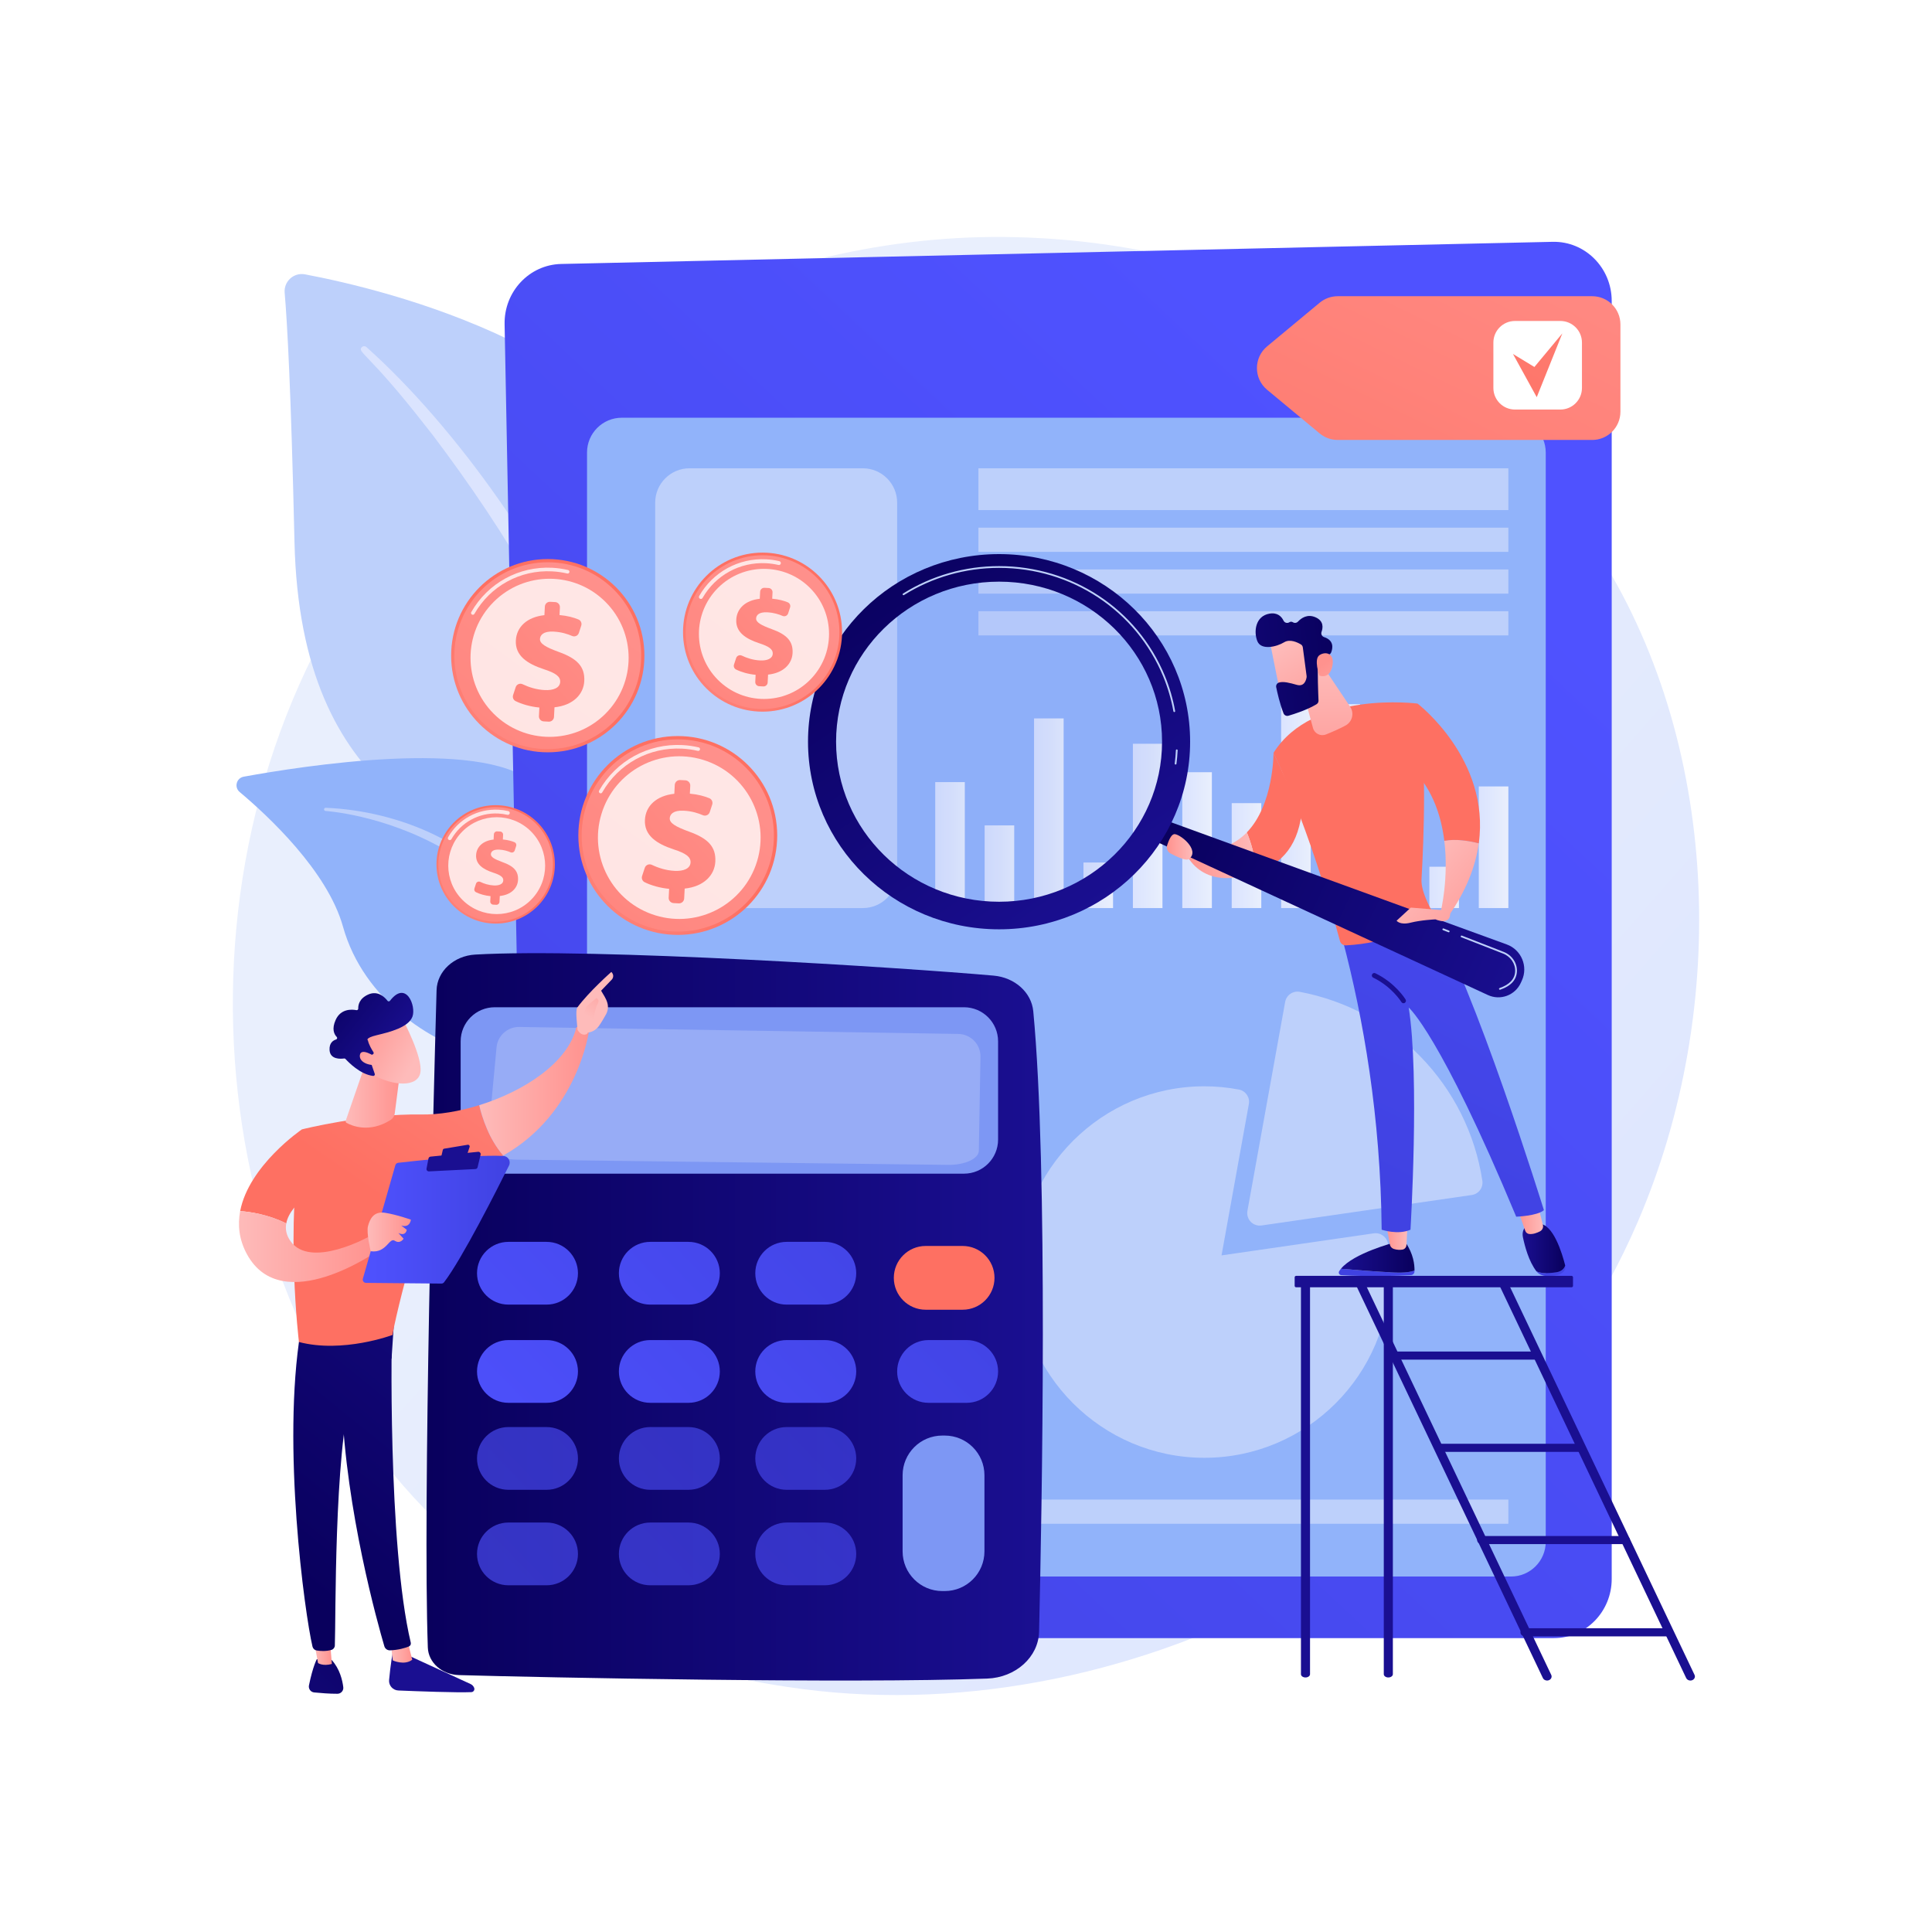
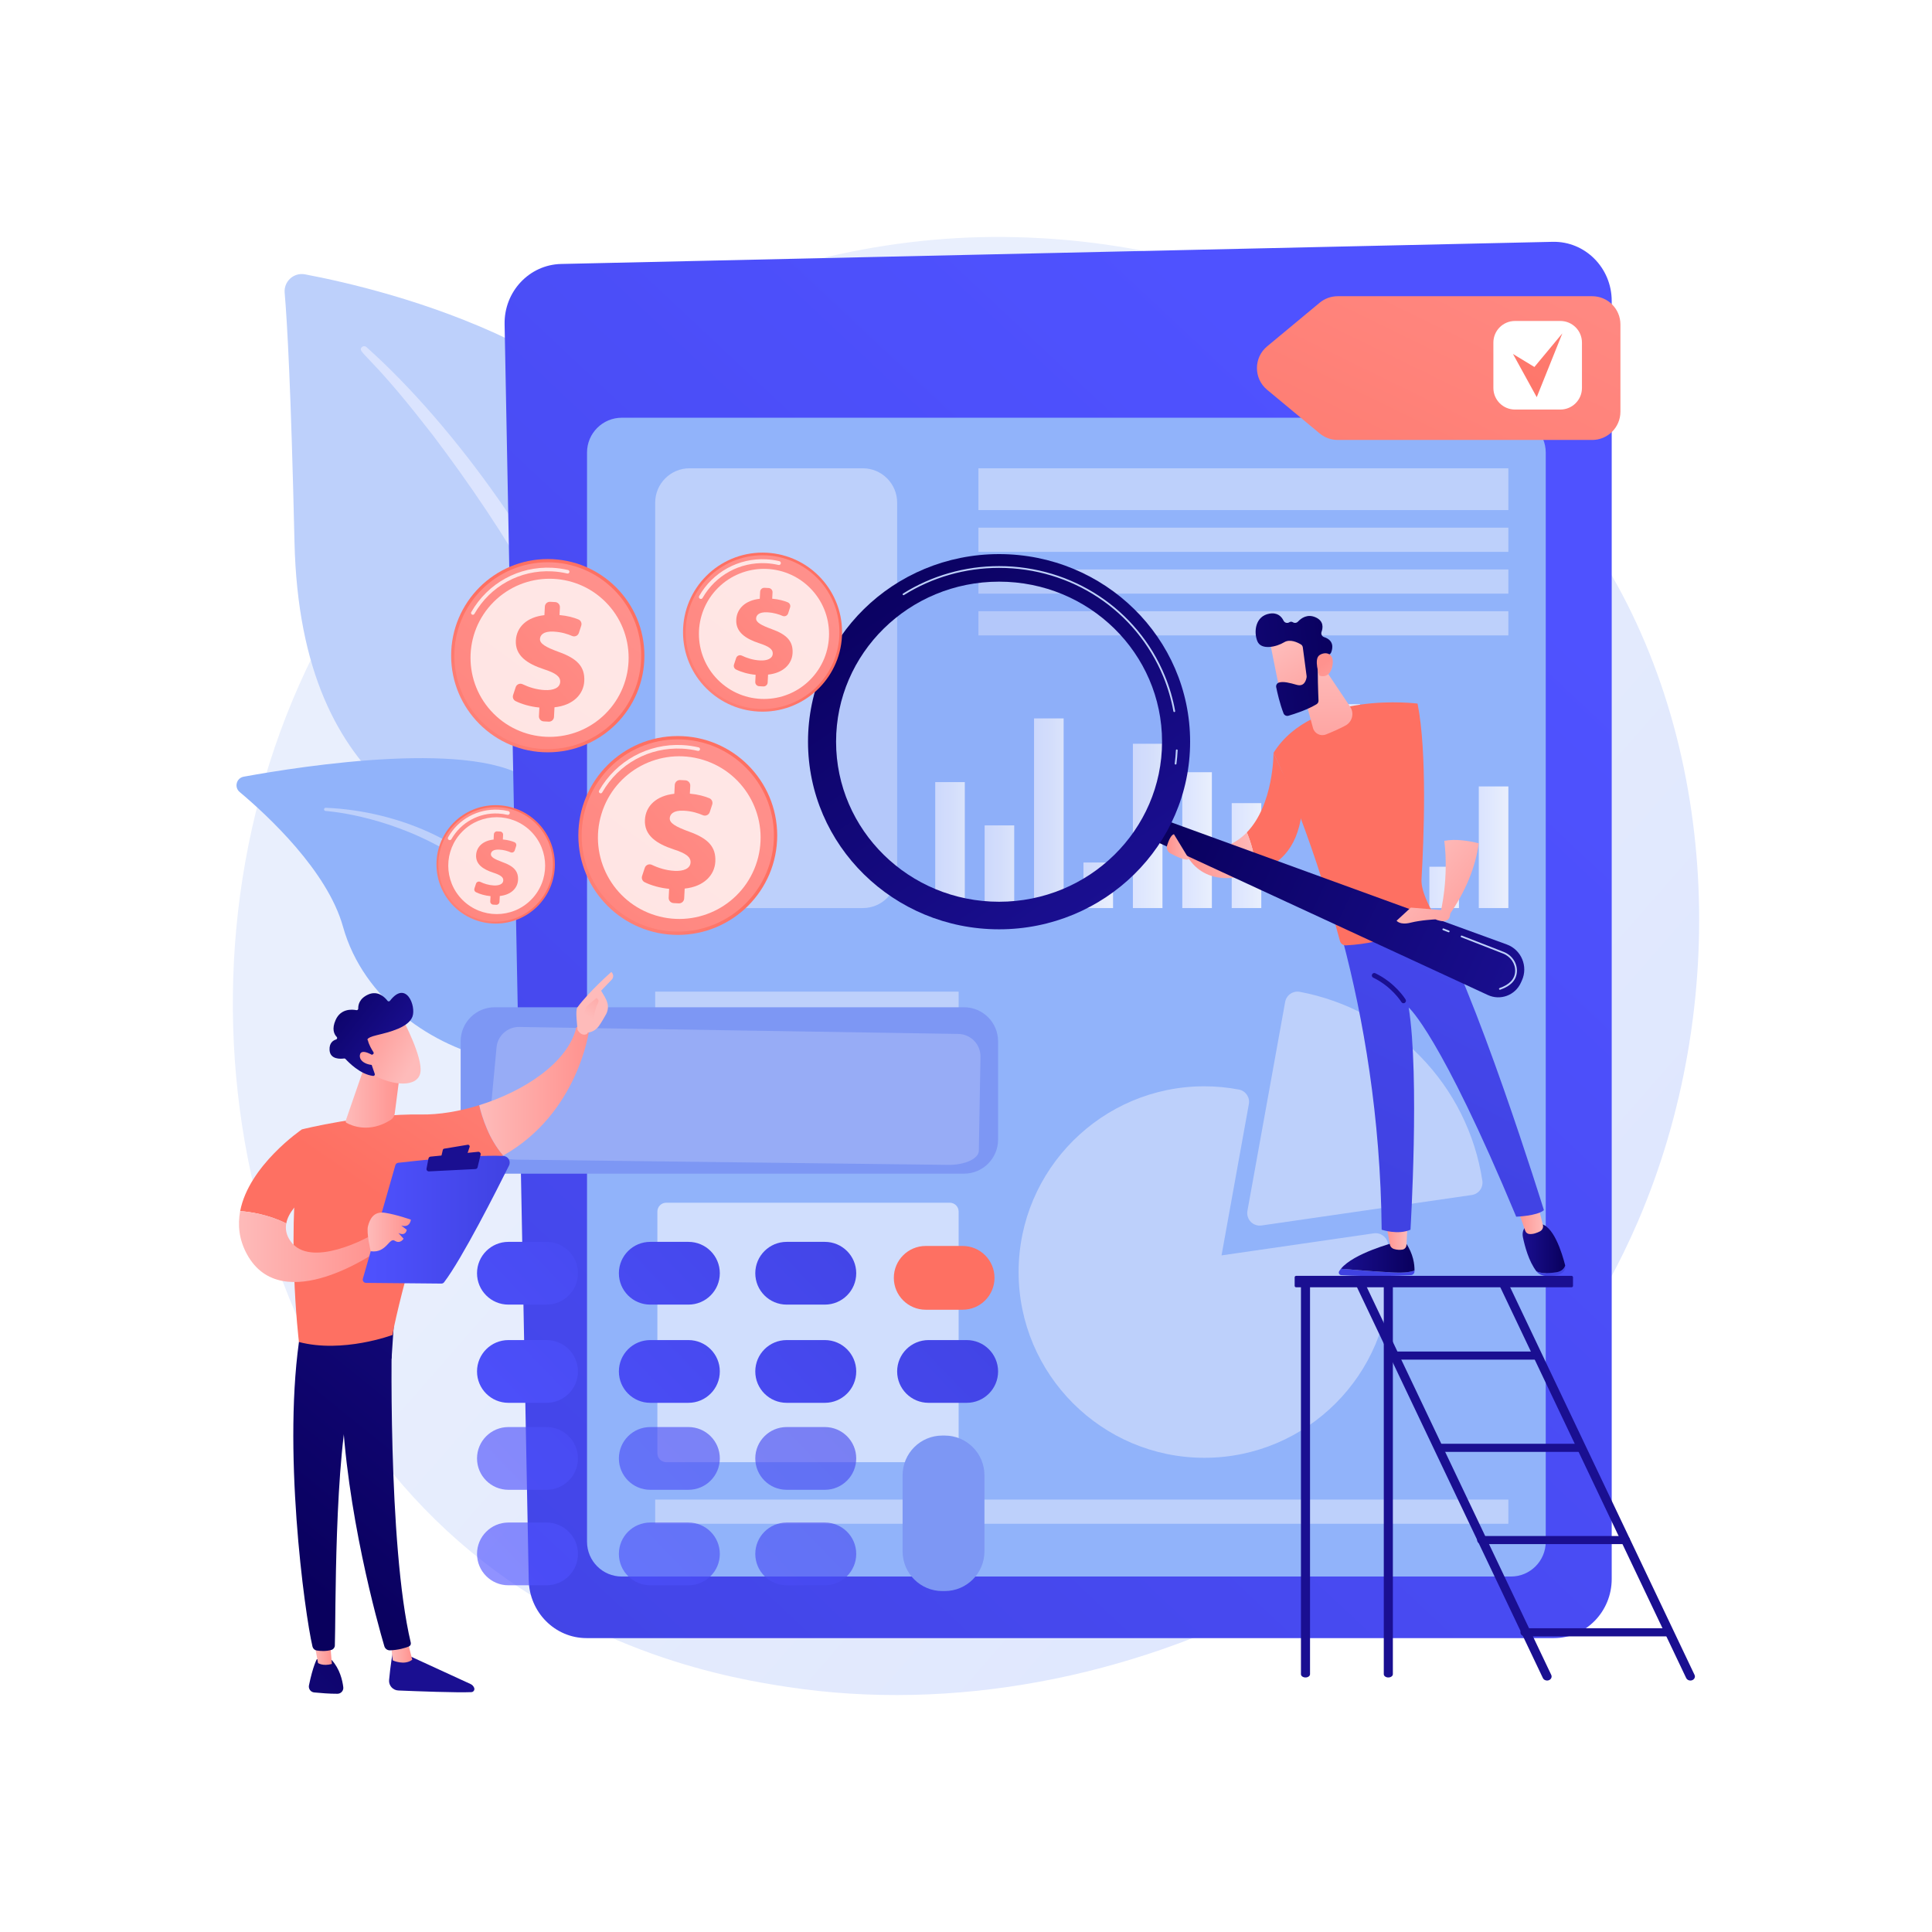
<svg xmlns="http://www.w3.org/2000/svg" x="0px" y="0px" viewBox="0 0 3710 3710" style="enable-background:new 0 0 3710 3710;" xml:space="preserve">
  <g id="Background">
    <g>
      <g>
        <rect style="fill:#FFFFFF;" width="3710" height="3710" />
      </g>
    </g>
  </g>
  <g id="Illustration">
    <g>
      <linearGradient id="SVGID_1_" gradientUnits="userSpaceOnUse" x1="3493.78" y1="3305.339" x2="1393.381" y2="1467.492">
        <stop offset="0" style="stop-color:#DAE3FE" />
        <stop offset="1" style="stop-color:#E9EFFD" />
      </linearGradient>
      <path style="fill:url(#SVGID_1_);" d="M3144.853,2346.625c-273.188,633.674-1000.898,988.662-1631.97,892.906   c-102.688-15.582-384.21-61.997-633.459-280.967C399.603,2537.03,296.989,1702.338,684.047,1114.111   c281.71-428.126,786.703-670.816,1266.546-658.677c103.358,2.615,499.469,18.73,847.583,301.504   c51.131,41.534,163.906,140.23,265.542,296.805C3302.379,1421.411,3322.893,1933.652,3144.853,2346.625z" />
      <g>
        <g>
          <path style="fill:#BDD0FB;" d="M1196.467,2136.929c0,0,8.31-349.391-152.616-442.903     c-160.925-93.513-466.902-151.977-478.371-653.669c-6.715-293.713-13.982-422.129-18.854-478.124     c-1.9-21.843,17.51-39.474,39.056-35.415c152.41,28.712,647.525,146.89,751.33,484.828     C1460.073,1412.275,1196.467,2136.929,1196.467,2136.929z" />
          <linearGradient id="SVGID_00000112620400683882757410000018384190743223141811_" gradientUnits="userSpaceOnUse" x1="-1798.276" y1="954.949" x2="-4944.408" y2="3204.254" gradientTransform="matrix(-1 0 0 1 -1392.08 0)">
            <stop offset="0" style="stop-color:#DAE3FE" />
            <stop offset="1" style="stop-color:#E9EFFD" />
          </linearGradient>
          <path style="fill:url(#SVGID_00000112620400683882757410000018384190743223141811_);" d="M703.552,666.403     c167.301,149.209,360.753,413.277,463.865,677.346c13.236,43.52,51.951,136.071,68.764,300.508     c15.016,137.144,7.551,282.063-10.657,377.993c-1.151,6.065-7.001,10.048-13.065,8.896c-10.428-1.978-9.041-13.194-8.947-12.841     c20.795-163.898,12.163-367.896-35.486-551.962c-60.876-226.011-196.653-445.137-337.09-630.987l-14.452-18.301     C707.679,677.325,684.773,676.295,694.945,666.555C697.347,664.255,701.107,664.234,703.552,666.403z" />
        </g>
        <g>
          <path style="fill:#91B3FA;" d="M1455.081,2808.68c21.773,10.676-206.122-275.903-277.51-725.996     c-33.64-212.096-34.079-477.833-154.898-580.239c-100.554-85.229-442.725-31.421-554.683-10.972     c-13.99,2.555-18.7,20.227-7.81,29.374c53.69,45.09,168.544,151.448,198.469,258.637     c39.445,141.283,173.765,231.146,294.016,255.466c120.251,24.32,187.144,47.922,245.726,240.229     C1256.974,2467.486,1393.216,2778.345,1455.081,2808.68z" />
          <path style="fill:#BDD0FB;" d="M625.453,1551.167c142.842,5.983,296.171,71.142,373.98,193.368l7.344,11.663     c16.962,27.348,113.093,221.758,166.484,382.914c0.665,2.009-0.424,4.177-2.433,4.843c-3.413,1.13-5.122-2.625-4.796-2.293     c-37.198-91.041-90.625-206.467-133.176-292.782c-45.632-94.188-77.566-157.976-181.65-219.075     c-115.849-65.801-226.526-72.574-226.194-72.506c-1.689-0.172-2.919-1.682-2.746-3.371     C622.432,1552.303,623.843,1551.104,625.453,1551.167z" />
        </g>
      </g>
      <g>
        <linearGradient id="SVGID_00000046332300008583400230000006365549412353844907_" gradientUnits="userSpaceOnUse" x1="2811.564" y1="995.234" x2="506.066" y2="3452.745">
          <stop offset="0" style="stop-color:#4F52FF" />
          <stop offset="1" style="stop-color:#4042E2" />
        </linearGradient>
        <path style="fill:url(#SVGID_00000046332300008583400230000006365549412353844907_);" d="M2983.927,3145.637H1126.322    c-60.463,0-109.808-49.521-110.998-111.393L968.974,622.73c-1.204-62.648,47.369-114.469,108.575-115.836l1903.956-42.531    c62.247-1.39,113.442,49.876,113.442,113.601v2454.045C3094.947,3094.764,3045.242,3145.637,2983.927,3145.637z" />
        <path style="fill:#91B3FA;" d="M2901.426,3027.407h-1707.33c-36.917,0-66.845-29.927-66.845-66.845V868.982    c0-36.917,29.928-66.845,66.845-66.845h1707.33c36.917,0,66.845,29.927,66.845,66.845v2091.58    C2968.271,2997.479,2938.344,3027.407,2901.426,3027.407z" />
        <g>
          <rect x="1878.86" y="899.255" style="fill:#BDD0FB;" width="1017.628" height="80.228" />
          <rect x="1878.86" y="1013.263" style="fill:#BDD0FB;" width="1017.628" height="46.447" />
          <rect x="1878.86" y="1093.491" style="fill:#BDD0FB;" width="1017.628" height="46.448" />
          <rect x="1878.86" y="1173.719" style="fill:#BDD0FB;" width="1017.628" height="46.448" />
        </g>
        <g>
          <rect x="1258.149" y="1904.216" style="fill:#BDD0FB;" width="582.708" height="80.228" />
          <rect x="1258.149" y="2018.224" style="fill:#BDD0FB;" width="582.708" height="46.448" />
          <rect x="1258.149" y="2098.452" style="fill:#BDD0FB;" width="582.708" height="46.448" />
          <rect x="1258.149" y="2178.679" style="fill:#BDD0FB;" width="582.708" height="46.448" />
        </g>
        <g>
          <linearGradient id="SVGID_00000038401508837076418210000008360667410765282706_" gradientUnits="userSpaceOnUse" x1="1795.896" y1="1622.817" x2="1852.686" y2="1622.817">
            <stop offset="0" style="stop-color:#DAE3FE" />
            <stop offset="1" style="stop-color:#E9EFFD" />
          </linearGradient>
          <rect x="1795.896" y="1501.875" style="fill:url(#SVGID_00000038401508837076418210000008360667410765282706_);" width="56.79" height="241.885" />
          <linearGradient id="SVGID_00000108989346607115301330000010312096010451516299_" gradientUnits="userSpaceOnUse" x1="1890.787" y1="1664.383" x2="1947.577" y2="1664.383">
            <stop offset="0" style="stop-color:#DAE3FE" />
            <stop offset="1" style="stop-color:#E9EFFD" />
          </linearGradient>
          <rect x="1890.787" y="1585.007" style="fill:url(#SVGID_00000108989346607115301330000010312096010451516299_);" width="56.79" height="158.753" />
          <linearGradient id="SVGID_00000117637141280521973710000007920011252461886135_" gradientUnits="userSpaceOnUse" x1="1985.678" y1="1561.656" x2="2042.468" y2="1561.656">
            <stop offset="0" style="stop-color:#DAE3FE" />
            <stop offset="1" style="stop-color:#E9EFFD" />
          </linearGradient>
          <rect x="1985.678" y="1379.552" style="fill:url(#SVGID_00000117637141280521973710000007920011252461886135_);" width="56.79" height="364.208" />
          <linearGradient id="SVGID_00000167390876310187391370000007589474927681099439_" gradientUnits="userSpaceOnUse" x1="2080.569" y1="1700.012" x2="2137.359" y2="1700.012">
            <stop offset="0" style="stop-color:#DAE3FE" />
            <stop offset="1" style="stop-color:#E9EFFD" />
          </linearGradient>
          <rect x="2080.569" y="1656.263" style="fill:url(#SVGID_00000167390876310187391370000007589474927681099439_);" width="56.79" height="87.496" />
          <linearGradient id="SVGID_00000044142678764729132560000017514705723597094811_" gradientUnits="userSpaceOnUse" x1="2175.46" y1="1586.002" x2="2232.25" y2="1586.002">
            <stop offset="0" style="stop-color:#DAE3FE" />
            <stop offset="1" style="stop-color:#E9EFFD" />
          </linearGradient>
          <rect x="2175.46" y="1428.243" style="fill:url(#SVGID_00000044142678764729132560000017514705723597094811_);" width="56.79" height="315.516" />
          <linearGradient id="SVGID_00000052066517362227620400000005417274738443015058_" gradientUnits="userSpaceOnUse" x1="2270.351" y1="1613.316" x2="2327.142" y2="1613.316">
            <stop offset="0" style="stop-color:#DAE3FE" />
            <stop offset="1" style="stop-color:#E9EFFD" />
          </linearGradient>
          <rect x="2270.351" y="1482.873" style="fill:url(#SVGID_00000052066517362227620400000005417274738443015058_);" width="56.791" height="260.887" />
          <linearGradient id="SVGID_00000101809697003451021370000005868885576584869265_" gradientUnits="userSpaceOnUse" x1="2365.242" y1="1643.006" x2="2422.033" y2="1643.006">
            <stop offset="0" style="stop-color:#DAE3FE" />
            <stop offset="1" style="stop-color:#E9EFFD" />
          </linearGradient>
          <rect x="2365.242" y="1542.253" style="fill:url(#SVGID_00000101809697003451021370000005868885576584869265_);" width="56.79" height="201.507" />
          <linearGradient id="SVGID_00000057139577043704820890000016287164994291742394_" gradientUnits="userSpaceOnUse" x1="2460.133" y1="1524.84" x2="2516.924" y2="1524.84">
            <stop offset="0" style="stop-color:#DAE3FE" />
            <stop offset="1" style="stop-color:#E9EFFD" />
          </linearGradient>
-           <rect x="2460.134" y="1305.92" style="fill:url(#SVGID_00000057139577043704820890000016287164994291742394_);" width="56.79" height="437.839" />
          <linearGradient id="SVGID_00000006665379292273191570000002511833153937000340_" gradientUnits="userSpaceOnUse" x1="2555.025" y1="1547.998" x2="2611.815" y2="1547.998">
            <stop offset="0" style="stop-color:#DAE3FE" />
            <stop offset="1" style="stop-color:#E9EFFD" />
          </linearGradient>
          <rect x="2555.025" y="1352.237" style="fill:url(#SVGID_00000006665379292273191570000002511833153937000340_);" width="56.79" height="391.523" />
          <linearGradient id="SVGID_00000042695168869660416350000009747546114364932488_" gradientUnits="userSpaceOnUse" x1="2649.916" y1="1583.033" x2="2706.706" y2="1583.033">
            <stop offset="0" style="stop-color:#DAE3FE" />
            <stop offset="1" style="stop-color:#E9EFFD" />
          </linearGradient>
          <rect x="2649.916" y="1422.306" style="fill:url(#SVGID_00000042695168869660416350000009747546114364932488_);" width="56.79" height="321.454" />
          <linearGradient id="SVGID_00000005949582120708288850000011401419023240916114_" gradientUnits="userSpaceOnUse" x1="2744.807" y1="1704.072" x2="2801.597" y2="1704.072">
            <stop offset="0" style="stop-color:#DAE3FE" />
            <stop offset="1" style="stop-color:#E9EFFD" />
          </linearGradient>
          <rect x="2744.807" y="1664.383" style="fill:url(#SVGID_00000005949582120708288850000011401419023240916114_);" width="56.79" height="79.376" />
          <linearGradient id="SVGID_00000121995382628337287580000014008032408577492123_" gradientUnits="userSpaceOnUse" x1="2839.698" y1="1626.974" x2="2896.488" y2="1626.974">
            <stop offset="0" style="stop-color:#DAE3FE" />
            <stop offset="1" style="stop-color:#E9EFFD" />
          </linearGradient>
          <rect x="2839.698" y="1510.188" style="fill:url(#SVGID_00000121995382628337287580000014008032408577492123_);" width="56.79" height="233.572" />
        </g>
        <rect x="1258.149" y="2879.618" style="fill:#BDD0FB;" width="1638.339" height="46.448" />
        <path style="fill:#BDD0FB;" d="M1656.809,1743.76h-332.683c-36.438,0-65.977-29.539-65.977-65.977V965.231    c0-36.438,29.539-65.976,65.976-65.976h332.684c36.438,0,65.976,29.539,65.976,65.976v712.552    C1722.786,1714.221,1693.247,1743.76,1656.809,1743.76z" />
        <path style="opacity:0.57;fill:#FFFFFF;" d="M1823.857,2807.835h-544.486c-9.389,0-17-7.611-17-17v-464.258    c0-9.389,7.611-17,17-17h544.486c9.389,0,17,7.611,17,17v464.258C1840.857,2800.224,1833.246,2807.835,1823.857,2807.835z" />
        <g>
          <g>
            <path style="fill:#BDD0FB;" d="M2419.047,2353.516c-6.464,0-12.711-2.613-17.27-7.329c-5.363-5.552-7.73-13.347-6.357-20.947      l72.454-401.287c1.136-6.293,4.74-11.877,10.008-15.505c5.269-3.627,11.767-4.997,18.057-3.824      c181.823,34.19,322.727,179.967,350.61,362.744c0.965,6.323-0.636,12.775-4.444,17.916c-3.808,5.141-9.512,8.547-15.846,9.466      l-403.769,58.517C2421.342,2353.436,2420.189,2353.516,2419.047,2353.516z" />
          </g>
          <g>
            <path style="fill:#BDD0FB;" d="M2312.723,2799.39c-196.684,0-356.699-160.015-356.699-356.699s160.015-356.699,356.699-356.699      c21.959,0,44.256,2.1,66.268,6.243c12.962,2.438,21.531,14.878,19.185,27.861l-52.471,290.622l292.441-42.384      c13.016-1.866,25.184,7.101,27.177,20.137c2.719,17.822,4.099,36.063,4.099,54.22      C2669.423,2639.375,2509.408,2799.39,2312.723,2799.39z" />
          </g>
        </g>
      </g>
      <g>
        <g>
          <g>
            <linearGradient id="SVGID_00000044171085375043162090000000401262131210966181_" gradientUnits="userSpaceOnUse" x1="818.989" y1="2528.751" x2="2002.561" y2="2528.751">
              <stop offset="0" style="stop-color:#09005D" />
              <stop offset="1" style="stop-color:#1A0F91" />
            </linearGradient>
-             <path style="fill:url(#SVGID_00000044171085375043162090000000401262131210966181_);" d="M838.349,1901.57      c-6.232,222.541-26.441,990.166-16.794,1262.189c1.022,28.818,27.116,51.949,59.667,52.892      c160.99,4.664,751.172,16.486,1014.498,6.705c54.847-2.038,98.464-41.369,99.601-89.96      c5.473-233.585,17.545-890.57-11.15-1191.534c-3.439-36.06-35.407-64.776-76.08-68.379      c-175.326-15.528-768.046-53.485-995.544-40.415C871.518,1835.426,839.367,1865.18,838.349,1901.57z" />
            <path style="fill:#7D97F4;" d="M884.587,1999.688v188.594c0,36.166,29.318,65.485,65.484,65.485h901.064      c36.166,0,65.484-29.318,65.484-65.485v-188.594c0-36.166-29.318-65.484-65.484-65.484H950.071      C913.905,1934.204,884.587,1963.523,884.587,1999.688z" />
            <path style="opacity:0.2;fill:#FFFFFF;" d="M1870.66,1998.607c-7.966-8.237-18.881-12.968-30.339-13.149l-843.14-13.396      c-22.541-0.359-41.559,16.689-43.661,39.133l-17.519,187.054c-1.435,15.316,23.762,28.211,55.886,28.602l828.923,10.044      c32.075,0.388,58.591-11.844,58.856-27.153l3.126-180.377C1882.991,2017.908,1878.626,2006.841,1870.66,1998.607z" />
          </g>
          <linearGradient id="SVGID_00000139273281619539298110000016762028410284784828_" gradientUnits="userSpaceOnUse" x1="714.249" y1="2732.537" x2="1507.884" y2="1968.48">
            <stop offset="0" style="stop-color:#4F52FF" />
            <stop offset="1" style="stop-color:#4042E2" />
          </linearGradient>
          <path style="fill:url(#SVGID_00000139273281619539298110000016762028410284784828_);" d="M1109.853,2444.981     c0,33.273-26.973,60.246-60.245,60.246h-73.342c-33.273,0-60.245-26.973-60.245-60.246l0,0     c0-33.272,26.973-60.246,60.245-60.246h73.342C1082.88,2384.736,1109.853,2411.709,1109.853,2444.981L1109.853,2444.981z" />
          <linearGradient id="SVGID_00000138533416269930448280000002641144198215722171_" gradientUnits="userSpaceOnUse" x1="845.285" y1="2868.646" x2="1638.92" y2="2104.589">
            <stop offset="0" style="stop-color:#4F52FF" />
            <stop offset="1" style="stop-color:#4042E2" />
          </linearGradient>
          <path style="fill:url(#SVGID_00000138533416269930448280000002641144198215722171_);" d="M1382.267,2444.981     c0,33.273-26.973,60.246-60.245,60.246h-73.342c-33.273,0-60.245-26.973-60.245-60.246l0,0     c0-33.272,26.973-60.246,60.245-60.246h73.342C1355.295,2384.736,1382.267,2411.709,1382.267,2444.981L1382.267,2444.981z" />
          <linearGradient id="SVGID_00000054228181458224676160000002556887293251486635_" gradientUnits="userSpaceOnUse" x1="971.281" y1="2999.521" x2="1764.916" y2="2235.464">
            <stop offset="0" style="stop-color:#4F52FF" />
            <stop offset="1" style="stop-color:#4042E2" />
          </linearGradient>
          <path style="fill:url(#SVGID_00000054228181458224676160000002556887293251486635_);" d="M1644.205,2444.981     c0,33.273-26.973,60.246-60.246,60.246h-73.342c-33.273,0-60.245-26.973-60.245-60.246l0,0     c0-33.272,26.973-60.246,60.245-60.246h73.342C1617.232,2384.736,1644.205,2411.709,1644.205,2444.981L1644.205,2444.981z" />
          <linearGradient id="SVGID_00000170971968467128144050000007428551248882680960_" gradientUnits="userSpaceOnUse" x1="2305.245" y1="1873.493" x2="1873.475" y2="2382.596">
            <stop offset="0" style="stop-color:#FF928E" />
            <stop offset="1" style="stop-color:#FE7062" />
          </linearGradient>
          <path style="fill:url(#SVGID_00000170971968467128144050000007428551248882680960_);" d="M1909.73,2453.826     c0,33.812-27.41,61.221-61.221,61.221h-70.887c-33.812,0-61.222-27.41-61.222-61.221l0,0c0-33.812,27.41-61.221,61.222-61.221     h70.887C1882.32,2392.604,1909.73,2420.014,1909.73,2453.826L1909.73,2453.826z" />
          <linearGradient id="SVGID_00000155855552200213062810000015047036227525819042_" gradientUnits="userSpaceOnUse" x1="808.478" y1="2830.415" x2="1602.112" y2="2066.358">
            <stop offset="0" style="stop-color:#4F52FF" />
            <stop offset="1" style="stop-color:#4042E2" />
          </linearGradient>
          <path style="fill:url(#SVGID_00000155855552200213062810000015047036227525819042_);" d="M1109.853,2633.576     c0,33.273-26.973,60.245-60.245,60.245h-73.342c-33.273,0-60.245-26.972-60.245-60.245l0,0     c0-33.273,26.973-60.246,60.245-60.246h73.342C1082.88,2573.331,1109.853,2600.303,1109.853,2633.576L1109.853,2633.576z" />
          <linearGradient id="SVGID_00000140736727281388434020000013483761274450701459_" gradientUnits="userSpaceOnUse" x1="939.514" y1="2966.524" x2="1733.149" y2="2202.467">
            <stop offset="0" style="stop-color:#4F52FF" />
            <stop offset="1" style="stop-color:#4042E2" />
          </linearGradient>
          <path style="fill:url(#SVGID_00000140736727281388434020000013483761274450701459_);" d="M1382.267,2633.576     c0,33.273-26.973,60.245-60.245,60.245h-73.342c-33.273,0-60.245-26.972-60.245-60.245l0,0     c0-33.273,26.973-60.246,60.245-60.246h73.342C1355.295,2573.331,1382.267,2600.303,1382.267,2633.576L1382.267,2633.576z" />
          <linearGradient id="SVGID_00000171709649036286784070000001227154241466268087_" gradientUnits="userSpaceOnUse" x1="1065.511" y1="3097.398" x2="1859.146" y2="2333.341">
            <stop offset="0" style="stop-color:#4F52FF" />
            <stop offset="1" style="stop-color:#4042E2" />
          </linearGradient>
          <path style="fill:url(#SVGID_00000171709649036286784070000001227154241466268087_);" d="M1644.205,2633.576     c0,33.273-26.973,60.245-60.246,60.245h-73.342c-33.273,0-60.245-26.972-60.245-60.245l0,0     c0-33.273,26.973-60.246,60.245-60.246h73.342C1617.232,2573.331,1644.205,2600.303,1644.205,2633.576L1644.205,2633.576z" />
          <linearGradient id="SVGID_00000124884684103679616490000009183458687234303156_" gradientUnits="userSpaceOnUse" x1="1196.548" y1="3233.506" x2="1990.182" y2="2469.45">
            <stop offset="0" style="stop-color:#4F52FF" />
            <stop offset="1" style="stop-color:#4042E2" />
          </linearGradient>
          <path style="fill:url(#SVGID_00000124884684103679616490000009183458687234303156_);" d="M1916.619,2633.576     c0,33.273-26.973,60.245-60.245,60.245h-73.342c-33.273,0-60.245-26.972-60.245-60.245l0,0     c0-33.273,26.973-60.246,60.245-60.246h73.342C1889.646,2573.331,1916.619,2600.303,1916.619,2633.576L1916.619,2633.576z" />
          <g>
            <linearGradient id="SVGID_00000119818499140400353980000015666789118012568235_" gradientUnits="userSpaceOnUse" x1="891.931" y1="2917.098" x2="1685.565" y2="2153.041">
              <stop offset="0" style="stop-color:#4F52FF" />
              <stop offset="1" style="stop-color:#4042E2" />
            </linearGradient>
            <path style="opacity:0.63;fill:url(#SVGID_00000119818499140400353980000015666789118012568235_);" d="M1109.853,2800.602      c0,33.273-26.973,60.246-60.245,60.246h-73.342c-33.273,0-60.245-26.973-60.245-60.246l0,0      c0-33.272,26.973-60.245,60.245-60.245h73.342C1082.88,2740.357,1109.853,2767.33,1109.853,2800.602L1109.853,2800.602z" />
            <linearGradient id="SVGID_00000092427045979611885030000013645501253434843805_" gradientUnits="userSpaceOnUse" x1="1022.967" y1="3053.207" x2="1816.602" y2="2289.15">
              <stop offset="0" style="stop-color:#4F52FF" />
              <stop offset="1" style="stop-color:#4042E2" />
            </linearGradient>
            <path style="opacity:0.63;fill:url(#SVGID_00000092427045979611885030000013645501253434843805_);" d="M1382.267,2800.602      c0,33.273-26.973,60.246-60.245,60.246h-73.342c-33.273,0-60.245-26.973-60.245-60.246l0,0      c0-33.272,26.973-60.245,60.245-60.245h73.342C1355.295,2740.357,1382.267,2767.33,1382.267,2800.602L1382.267,2800.602z" />
            <linearGradient id="SVGID_00000031904381145045135930000017691992318010841237_" gradientUnits="userSpaceOnUse" x1="1148.964" y1="3184.081" x2="1942.599" y2="2420.024">
              <stop offset="0" style="stop-color:#4F52FF" />
              <stop offset="1" style="stop-color:#4042E2" />
            </linearGradient>
            <path style="opacity:0.63;fill:url(#SVGID_00000031904381145045135930000017691992318010841237_);" d="M1644.205,2800.602      c0,33.273-26.973,60.246-60.246,60.246h-73.342c-33.273,0-60.245-26.973-60.245-60.246l0,0      c0-33.272,26.973-60.245,60.245-60.245h73.342C1617.232,2740.357,1644.205,2767.33,1644.205,2800.602L1644.205,2800.602z" />
          </g>
          <g>
            <linearGradient id="SVGID_00000052797425095002339000000011725382783223860915_" gradientUnits="userSpaceOnUse" x1="983.543" y1="3012.256" x2="1777.178" y2="2248.199">
              <stop offset="0" style="stop-color:#4F52FF" />
              <stop offset="1" style="stop-color:#4042E2" />
            </linearGradient>
            <path style="opacity:0.63;fill:url(#SVGID_00000052797425095002339000000011725382783223860915_);" d="M1109.853,2983.958      c0,33.273-26.973,60.245-60.245,60.245h-73.342c-33.273,0-60.245-26.972-60.245-60.245l0,0      c0-33.273,26.973-60.246,60.245-60.246h73.342C1082.88,2923.713,1109.853,2950.686,1109.853,2983.958L1109.853,2983.958z" />
            <linearGradient id="SVGID_00000131345488429470261400000001006295085375290277_" gradientUnits="userSpaceOnUse" x1="1114.579" y1="3148.365" x2="1908.214" y2="2384.308">
              <stop offset="0" style="stop-color:#4F52FF" />
              <stop offset="1" style="stop-color:#4042E2" />
            </linearGradient>
            <path style="opacity:0.63;fill:url(#SVGID_00000131345488429470261400000001006295085375290277_);" d="M1382.267,2983.958      c0,33.273-26.973,60.245-60.245,60.245h-73.342c-33.273,0-60.245-26.972-60.245-60.245l0,0      c0-33.273,26.973-60.246,60.245-60.246h73.342C1355.295,2923.713,1382.267,2950.686,1382.267,2983.958L1382.267,2983.958z" />
            <linearGradient id="SVGID_00000137830905684775817920000012454519773555085974_" gradientUnits="userSpaceOnUse" x1="1240.575" y1="3279.24" x2="2034.21" y2="2515.182">
              <stop offset="0" style="stop-color:#4F52FF" />
              <stop offset="1" style="stop-color:#4042E2" />
            </linearGradient>
            <path style="opacity:0.63;fill:url(#SVGID_00000137830905684775817920000012454519773555085974_);" d="M1644.205,2983.958      c0,33.273-26.973,60.245-60.246,60.245h-73.342c-33.273,0-60.245-26.972-60.245-60.245l0,0      c0-33.273,26.973-60.246,60.245-60.246h73.342C1617.232,2923.713,1644.205,2950.686,1644.205,2983.958L1644.205,2983.958z" />
          </g>
          <path style="fill:#7D97F4;" d="M1890.425,2979.037c0,42.116-34.142,76.258-76.257,76.258h-4.647     c-42.116,0-76.258-34.142-76.258-76.258v-146.093c0-42.116,34.142-76.258,76.258-76.258h4.647     c42.116,0,76.257,34.142,76.257,76.258V2979.037z" />
        </g>
      </g>
      <g>
        <g>
          <g>
            <linearGradient id="SVGID_00000173879049088330307340000000558151750956917931_" gradientUnits="userSpaceOnUse" x1="2759.649" y1="2182.503" x2="2639.353" y2="2452.231">
              <stop offset="0" style="stop-color:#4F52FF" />
              <stop offset="1" style="stop-color:#4042E2" />
            </linearGradient>
            <path style="fill:url(#SVGID_00000173879049088330307340000000558151750956917931_);" d="M2574.997,2436.397      c24.903,2.152,68.122,5.65,102.194,7.149c20.482,0.901,32.273-1.104,39.064-3.823c-0.011,0.766-0.033,1.489-0.063,2.161      c-0.161,3.585-3.075,6.454-6.696,6.656c-64.382,3.593-115.583,1.244-133.812,0.134c-3.769-0.23-6.015-4.326-4.088-7.539      C2572.561,2439.529,2573.729,2437.955,2574.997,2436.397z" />
            <linearGradient id="SVGID_00000132783126721162130670000002964824708866982792_" gradientUnits="userSpaceOnUse" x1="-3518.053" y1="2414.939" x2="-3376.787" y2="2414.939" gradientTransform="matrix(-1 0 0 1 -801.789 0)">
              <stop offset="0" style="stop-color:#09005D" />
              <stop offset="1" style="stop-color:#1A0F91" />
            </linearGradient>
            <path style="fill:url(#SVGID_00000132783126721162130670000002964824708866982792_);" d="M2677.191,2443.547      c-34.072-1.5-77.291-4.997-102.194-7.149c24.483-30.038,102.194-50.284,102.194-50.284h21.948      c15.095,21.76,17.281,42.477,17.115,53.609C2709.465,2442.443,2697.673,2444.448,2677.191,2443.547z" />
            <linearGradient id="SVGID_00000141454300312862994470000014072806363528653744_" gradientUnits="userSpaceOnUse" x1="-3504.624" y1="2375.164" x2="-3463.678" y2="2375.164" gradientTransform="matrix(-1 0 0 1 -801.789 0)">
              <stop offset="0" style="stop-color:#FEBBBA" />
              <stop offset="1" style="stop-color:#FF928E" />
            </linearGradient>
            <path style="fill:url(#SVGID_00000141454300312862994470000014072806363528653744_);" d="M2702.835,2350.282l-2.054,40.644      c-0.223,4.401-3.517,8.099-7.925,8.73c-4.386,0.627-10.259,0.707-16.488-1.366c-3.831-1.275-6.676-4.504-7.382-8.442      l-7.097-39.566H2702.835z" />
          </g>
          <g>
            <g>
              <linearGradient id="SVGID_00000052812426465310631330000000370398712546093997_" gradientUnits="userSpaceOnUse" x1="3074.086" y1="2160.433" x2="2973.525" y2="2451.777">
                <stop offset="0" style="stop-color:#4F52FF" />
                <stop offset="1" style="stop-color:#4042E2" />
              </linearGradient>
              <path style="fill:url(#SVGID_00000052812426465310631330000000370398712546093997_);" d="M2987.909,2443.241       c10.8-1.506,15.686-7.116,17.734-13.114c0.014,0.054,0.027,0.108,0.041,0.162c1.588,6.326-2.095,12.883-9.458,16.002       c-8.901,3.769-18.632,4.411-26.187,4.099c-8.105-0.334-15.545-3.688-19.635-9.056l-0.061-0.081       C2958.479,2445.279,2969.9,2445.753,2987.909,2443.241z" />
              <linearGradient id="SVGID_00000166658667235432950710000011118689564283464834_" gradientUnits="userSpaceOnUse" x1="-3807.433" y1="2397.402" x2="-3725.668" y2="2397.402" gradientTransform="matrix(-1 0 0 1 -801.789 0)">
                <stop offset="0" style="stop-color:#09005D" />
                <stop offset="1" style="stop-color:#1A0F91" />
              </linearGradient>
              <path style="fill:url(#SVGID_00000166658667235432950710000011118689564283464834_);" d="M2936.994,2350.022h18.1       c27.57-0.563,44.883,57.587,50.55,80.106c-2.048,5.998-6.934,11.608-17.734,13.114c-18.01,2.512-29.43,2.038-37.566-1.987       c-14.895-19.601-22.279-48.308-25.829-65.061C2920.477,2357.139,2936.994,2350.022,2936.994,2350.022z" />
            </g>
            <linearGradient id="SVGID_00000051362192200333590030000007826439128049632385_" gradientUnits="userSpaceOnUse" x1="-3764.933" y1="2341.03" x2="-3715.998" y2="2341.03" gradientTransform="matrix(-1 0 0 1 -801.789 0)">
              <stop offset="0" style="stop-color:#FEBBBA" />
              <stop offset="1" style="stop-color:#FF928E" />
            </linearGradient>
            <path style="fill:url(#SVGID_00000051362192200333590030000007826439128049632385_);" d="M2952.767,2312.298l10.051,39.975      c1.232,4.902-1.114,9.971-5.645,12.297c-5.623,2.885-13.539,5.917-20.814,5.04c-3.421-0.413-6.264-2.823-7.394-6.044      l-14.756-42.058L2952.767,2312.298z" />
          </g>
          <linearGradient id="SVGID_00000137123581927520186040000017987474797446739334_" gradientUnits="userSpaceOnUse" x1="3318.587" y1="1003.212" x2="2658.87" y2="2283.176">
            <stop offset="0" style="stop-color:#4F52FF" />
            <stop offset="1" style="stop-color:#4042E2" />
          </linearGradient>
          <path style="fill:url(#SVGID_00000137123581927520186040000017987474797446739334_);" d="M2964.756,2323.852     c-12.504,11.093-53.177,12.556-53.177,12.556c-146.511-351.642-206.444-401.597-206.444-401.597     c21.155,132.725,3.41,426.564,3.41,426.564c-24.177,10.668-55.347,0-55.347,0c-1.963-217.29-35.362-406.787-74.817-556.182     c99.023-2.226,151.684-36.111,168.878-49.711C2829.802,1888.558,2964.756,2323.852,2964.756,2323.852z" />
          <linearGradient id="SVGID_00000116942515701128536020000006645083952140575875_" gradientUnits="userSpaceOnUse" x1="227.047" y1="-7232.643" x2="14.403" y2="-6722.972" gradientTransform="matrix(-1 0 0 1 -801.789 0)">
            <stop offset="0" style="stop-color:#FF928E" />
            <stop offset="1" style="stop-color:#FE7062" />
          </linearGradient>
          <path style="fill:url(#SVGID_00000116942515701128536020000006645083952140575875_);" d="M2722.111,1351.094     c18.743,93.49,12.026,260.822,7.613,337.145c-1.24,21.453,13.736,51.192,25.84,71.481c1.899,3.182,0.726,7.257-2.57,8.951     c-20.266,10.415-88.92,42.695-168.489,46.712c-5.305,0.268-10.043-3.346-11.417-8.478     c-59.022-220.382-127.577-361.208-127.577-361.208C2521.198,1324.831,2722.111,1351.094,2722.111,1351.094z" />
          <linearGradient id="SVGID_00000123416315778676426430000011351573607500173458_" gradientUnits="userSpaceOnUse" x1="2970.892" y1="1307.968" x2="2744.746" y2="1746.758">
            <stop offset="0" style="stop-color:#09005D" />
            <stop offset="1" style="stop-color:#1A0F91" />
          </linearGradient>
          <path style="fill:url(#SVGID_00000123416315778676426430000011351573607500173458_);" d="M2695.136,1926.487     c0.832,0,1.675-0.224,2.438-0.687c2.211-1.352,2.912-4.234,1.567-6.443c-0.788-1.297-19.74-31.929-58.091-50.432     c-2.33-1.118-5.137-0.151-6.266,2.186c-1.125,2.332-0.146,5.141,2.188,6.264c35.753,17.252,53.974,46.569,54.155,46.863     C2692.011,1925.685,2693.555,1926.487,2695.136,1926.487z" />
          <g>
            <linearGradient id="SVGID_00000078754504758796658750000018429582138638864059_" gradientUnits="userSpaceOnUse" x1="-3540.742" y1="1627.749" x2="-3714.941" y2="1782.005" gradientTransform="matrix(-1 0 0 1 -801.789 0)">
              <stop offset="0" style="stop-color:#FEBBBA" />
              <stop offset="1" style="stop-color:#FF928E" />
            </linearGradient>
            <path style="fill:url(#SVGID_00000078754504758796658750000018429582138638864059_);" d="M2839.677,1619.411      c-6.021,43.552-23.809,91.058-59.392,141.519l-13.527-11.027c0,0,15.615-63.354,6.738-135.254      C2795.446,1610.366,2821.37,1614.78,2839.677,1619.411z" />
            <linearGradient id="SVGID_00000061441375828476563510000013896026388844034713_" gradientUnits="userSpaceOnUse" x1="93.2" y1="-7288.496" x2="-119.445" y2="-6778.823" gradientTransform="matrix(-1 0 0 1 -801.789 0)">
              <stop offset="0" style="stop-color:#FF928E" />
              <stop offset="1" style="stop-color:#FE7062" />
            </linearGradient>
-             <path style="fill:url(#SVGID_00000061441375828476563510000013896026388844034713_);" d="M2701.176,1466.449l20.935-115.355      c0,0,139.875,106.917,117.566,268.317c-18.307-4.631-44.23-9.044-66.181-4.762      C2767.101,1562.854,2748,1506.626,2701.176,1466.449z" />
          </g>
          <g>
            <linearGradient id="SVGID_00000079483568844047285150000012317050405257221534_" gradientUnits="userSpaceOnUse" x1="404.123" y1="-7158.771" x2="191.478" y2="-6649.099" gradientTransform="matrix(-1 0 0 1 -801.789 0)">
              <stop offset="0" style="stop-color:#FF928E" />
              <stop offset="1" style="stop-color:#FE7062" />
            </linearGradient>
            <path style="fill:url(#SVGID_00000079483568844047285150000012317050405257221534_);" d="M2445.511,1445.697l53.991,116.278      c-8.729,70.201-46.441,100.555-87.104,112.198c-2.535-31.994-10.625-57.843-18.132-75.722      C2446.222,1544.808,2445.511,1445.697,2445.511,1445.697z" />
            <linearGradient id="SVGID_00000077314119670876985630000010780687559981265034_" gradientUnits="userSpaceOnUse" x1="-3214.188" y1="1642.34" x2="-3077" y2="1642.34" gradientTransform="matrix(-1 0 0 1 -801.789 0)">
              <stop offset="0" style="stop-color:#FEBBBA" />
              <stop offset="1" style="stop-color:#FF928E" />
            </linearGradient>
            <path style="fill:url(#SVGID_00000077314119670876985630000010780687559981265034_);" d="M2394.266,1598.45      c7.507,17.879,15.596,43.728,18.132,75.722c-108.485,42.091-137.188-39.54-137.188-39.54l20.05-3.537      C2340.537,1635.866,2372.165,1621.27,2394.266,1598.45z" />
          </g>
          <linearGradient id="SVGID_00000058583028345596998140000007395317474107007622_" gradientUnits="userSpaceOnUse" x1="-3347.538" y1="1275.723" x2="-3349.036" y2="1531.912" gradientTransform="matrix(-1 0 0 1 -801.789 0)">
            <stop offset="0" style="stop-color:#FEBBBA" />
            <stop offset="1" style="stop-color:#FF928E" />
          </linearGradient>
          <path style="fill:url(#SVGID_00000058583028345596998140000007395317474107007622_);" d="M2495.254,1302.142l26.066,95.82     c2.928,10.764,14.571,16.544,24.93,12.403c11.178-4.468,25.36-10.568,37.568-17.159c13.032-7.036,17.109-23.8,8.86-36.1     l-54.192-80.803L2495.254,1302.142z" />
        </g>
        <linearGradient id="SVGID_00000039105563154755817150000008664399688464428691_" gradientUnits="userSpaceOnUse" x1="2228.967" y1="1557.807" x2="2947.906" y2="1902.088">
          <stop offset="0" style="stop-color:#09005D" />
          <stop offset="1" style="stop-color:#1A0F91" />
        </linearGradient>
        <path style="fill:url(#SVGID_00000039105563154755817150000008664399688464428691_);" d="M2225.489,1570.513l667.906,243.091    c28.013,10.195,41.403,42.091,29.062,69.227l-2.026,4.456c-10.919,24.008-39.296,34.539-63.234,23.466l-648.528-300.013    L2225.489,1570.513z" />
        <g style="opacity:0.15;">
          <ellipse style="fill:#7D97F4;" cx="1918.492" cy="1424.287" rx="329.709" ry="323.762" />
        </g>
        <linearGradient id="SVGID_00000066505105606004074370000001574500370314806427_" gradientUnits="userSpaceOnUse" x1="1668.271" y1="1059" x2="2130.688" y2="1734.063">
          <stop offset="0" style="stop-color:#09005D" />
          <stop offset="1" style="stop-color:#1A0F91" />
        </linearGradient>
        <path style="fill:url(#SVGID_00000066505105606004074370000001574500370314806427_);" d="M1551.615,1424.286    c0,198.968,164.257,360.261,366.878,360.261s366.878-161.293,366.878-360.261c0-198.965-164.257-360.259-366.878-360.259    S1551.615,1225.322,1551.615,1424.286z M1605.507,1424.286c0-169.738,140.128-307.339,312.985-307.339    c172.857,0,312.985,137.601,312.985,307.339c0,169.74-140.128,307.339-312.985,307.339    C1745.635,1731.626,1605.507,1594.026,1605.507,1424.286z" />
        <g>
          <path style="fill:#BDD0FB;" d="M2257.479,1468.138c-0.073,0-0.145-0.003-0.218-0.013c-0.923-0.119-1.579-0.963-1.46-1.889     c1.078-8.448,1.836-17.031,2.255-25.509c0.046-0.93,0.9-1.714,1.767-1.602c0.933,0.046,1.648,0.837,1.602,1.767     c-0.422,8.567-1.187,17.236-2.274,25.773C2259.041,1467.515,2258.316,1468.138,2257.479,1468.138z M2254.957,1367.403     c-0.801,0-1.513-0.573-1.658-1.391c-4.104-22.876-10.68-45.379-19.543-66.883v-0.007     c-52.251-126.742-175.998-208.64-315.262-208.64c-64.948,0-128.081,18.04-182.577,52.172c-0.788,0.495-1.833,0.257-2.327-0.534     c-0.495-0.791-0.254-1.833,0.534-2.327c55.033-34.468,118.789-52.687,184.37-52.687c140.636,0,265.608,82.715,318.38,210.73l0,0     c8.956,21.729,15.601,44.466,19.748,67.582c0.165,0.917-0.445,1.793-1.365,1.958     C2255.158,1367.393,2255.056,1367.403,2254.957,1367.403z" />
        </g>
        <g>
          <linearGradient id="SVGID_00000117658060252866547700000018167885907120226982_" gradientUnits="userSpaceOnUse" x1="-3481.153" y1="2240.507" x2="-3607.26" y2="2407.337" gradientTransform="matrix(-0.99 -0.143 -0.143 0.99 -662.735 -1480.94)">
            <stop offset="0" style="stop-color:#FEBBBA" />
            <stop offset="1" style="stop-color:#FF928E" />
          </linearGradient>
          <path style="fill:url(#SVGID_00000117658060252866547700000018167885907120226982_);" d="M2438.23,1229.343     c-0.238,1.645,21.74,109.345,21.74,109.345l61.229-13.856l-5.665-105.172C2515.533,1219.66,2442.205,1201.795,2438.23,1229.343z     " />
          <linearGradient id="SVGID_00000062193585082244164820000006638206078563253684_" gradientUnits="userSpaceOnUse" x1="-4520.114" y1="1261.053" x2="-4082.576" y2="1316.374" gradientTransform="matrix(-1 0 0 1 -1942.523 0)">
            <stop offset="0" style="stop-color:#09005D" />
            <stop offset="1" style="stop-color:#1A0F91" />
          </linearGradient>
          <path style="fill:url(#SVGID_00000062193585082244164820000006638206078563253684_);" d="M2501.762,1243.096l7.317,55.131     c0.094,0.707,0.093,1.405-0.008,2.112c-0.617,4.321-3.832,19.034-18.684,14.826c-13.476-3.817-25.832-7.101-34.366-4.49     c-3.832,1.172-6.144,5.053-5.342,8.98c1.999,9.785,6.912,31.75,14.093,50.183c1.458,3.74,5.554,5.705,9.408,4.58     c11.612-3.385,35.904-11.21,53.971-22.083c2.448-1.472,3.906-4.136,3.787-6.99c-0.588-13.918-2.215-56.225-0.845-68.085     c1.286-11.132,14.947-17.801,20.883-20.192c1.946-0.783,3.471-2.317,4.249-4.265c2.749-6.888,6.538-22.827-13.548-29.358     c-4.204-1.367-6.42-5.9-4.925-10.059c2.974-8.283,4.229-20.923-11.31-27.886c-15.794-7.078-27.589,1.341-33.958,8.184     c-2.575,2.767-6.707,3.188-9.902,1.169c-1.819-1.149-4.162-1.526-6.994,0.238c-3.815,2.377-8.867,0.757-10.836-3.284     c-3.783-7.764-11.491-16.079-26.953-13.431c-27.437,4.698-30.545,35.102-23.306,52.919c7.239,17.817,36.695,11.031,51.473,2.049     c11.235-6.828,25.809,0.329,32.151,4.153C2500.124,1238.708,2501.454,1240.77,2501.762,1243.096z" />
          <linearGradient id="SVGID_00000111884596687848769980000016585337064403519670_" gradientUnits="userSpaceOnUse" x1="-3665.852" y1="2372.624" x2="-3564.702" y2="2268.848" gradientTransform="matrix(-0.99 -0.143 -0.143 0.99 -662.735 -1480.94)">
            <stop offset="0" style="stop-color:#FEBBBA" />
            <stop offset="1" style="stop-color:#FF928E" />
          </linearGradient>
          <path style="fill:url(#SVGID_00000111884596687848769980000016585337064403519670_);" d="M2533.557,1297.359     c0,0-11.279-31.586,0.309-39.321c11.588-7.735,28.752-3.719,24.972,19.163     C2554.139,1305.662,2533.557,1297.359,2533.557,1297.359z" />
        </g>
        <linearGradient id="SVGID_00000062183070240024806640000007850422501784957608_" gradientUnits="userSpaceOnUse" x1="-3471.951" y1="1705.433" x2="-3646.149" y2="1859.689" gradientTransform="matrix(-1 0 0 1 -801.789 0)">
          <stop offset="0" style="stop-color:#FEBBBA" />
          <stop offset="1" style="stop-color:#FF928E" />
        </linearGradient>
        <path style="fill:url(#SVGID_00000062183070240024806640000007850422501784957608_);" d="M2772.335,1747.982l-63.14-5.146    l-27.345,25.207c0,0,6.47,8.942,26.696,3.803c20.225-5.14,47.929-6.401,47.929-6.401s27.921,12.587,28.261-10.965    L2772.335,1747.982z" />
        <linearGradient id="SVGID_00000114071460035026152820000001783377380345462975_" gradientUnits="userSpaceOnUse" x1="-3091.575" y1="1626.228" x2="-3042.447" y2="1626.228" gradientTransform="matrix(-1 0 0 1 -801.789 0)">
          <stop offset="0" style="stop-color:#FEBBBA" />
          <stop offset="1" style="stop-color:#FF928E" />
        </linearGradient>
-         <path style="fill:url(#SVGID_00000114071460035026152820000001783377380345462975_);" d="M2283.252,1649.569    c-5.46,4.266-24.168-4.641-35.616-10.798c-5.58-3-8.282-9.525-6.367-15.563c2.755-8.687,7.346-19.902,13.001-21.316    C2263.656,1599.546,2305.756,1631.989,2283.252,1649.569z" />
+         <path style="fill:url(#SVGID_00000114071460035026152820000001783377380345462975_);" d="M2283.252,1649.569    c-5.46,4.266-24.168-4.641-35.616-10.798c-5.58-3-8.282-9.525-6.367-15.563c2.755-8.687,7.346-19.902,13.001-21.316    z" />
        <path style="fill:#BDD0FB;" d="M2880.217,1900.633c-0.699,0-1.354-0.438-1.595-1.137c-0.303-0.88,0.162-1.843,1.045-2.146    c19.177-6.629,29.221-17.407,29.857-32.036c0.643-14.8-8.708-28.558-23.268-34.234l-80.197-31.271    c-0.867-0.339-1.299-1.318-0.959-2.185c0.34-0.867,1.319-1.305,2.186-0.959l80.197,31.271    c15.904,6.203,26.119,21.284,25.417,37.524c-0.706,16.151-11.514,27.952-32.132,35.082    C2880.587,1900.604,2880.399,1900.633,2880.217,1900.633z" />
        <path style="fill:#BDD0FB;" d="M2781.961,1790.286c-0.204,0-0.412-0.036-0.613-0.115l-10.393-4.051    c-0.867-0.339-1.299-1.315-0.959-2.185c0.34-0.87,1.319-1.299,2.185-0.959l10.393,4.051c0.867,0.339,1.299,1.315,0.959,2.185    C2783.273,1789.878,2782.636,1790.286,2781.961,1790.286z" />
      </g>
      <g>
        <linearGradient id="SVGID_00000139257101001528419590000010771954161661134483_" gradientUnits="userSpaceOnUse" x1="956.762" y1="2866.834" x2="875.755" y2="3089.604">
          <stop offset="0" style="stop-color:#09005D" />
          <stop offset="1" style="stop-color:#1A0F91" />
        </linearGradient>
        <path style="fill:url(#SVGID_00000139257101001528419590000010771954161661134483_);" d="M754.331,3171.885    c0,0-4.812,27.24-7.171,54.204c-0.922,10.538,7.203,19.688,17.772,20.128c35.909,1.495,112.718,4.403,140.279,3.173    c4.143-0.184,6.852-4.426,5.319-8.28l0,0c-1.285-3.23-3.764-5.84-6.921-7.292l-126.874-58.312L754.331,3171.885z" />
        <linearGradient id="SVGID_00000156581429332565012320000016889787717442900107_" gradientUnits="userSpaceOnUse" x1="6736.788" y1="3171.773" x2="6778.057" y2="3171.773" gradientTransform="matrix(1 0 0 1 -5986.398 0)">
          <stop offset="0" style="stop-color:#FEBBBA" />
          <stop offset="1" style="stop-color:#FF928E" />
        </linearGradient>
        <path style="fill:url(#SVGID_00000156581429332565012320000016889787717442900107_);" d="M750.389,3155.88l3.865,32.582    c0,0,22.226,10.346,37.404-1.303l-9.204-36.31L750.389,3155.88z" />
        <linearGradient id="SVGID_00000145020910545430242380000013080446457903646655_" gradientUnits="userSpaceOnUse" x1="6554.126" y1="3045.508" x2="7220.751" y2="2221.71" gradientTransform="matrix(1 0 0 1 -5986.398 0)">
          <stop offset="0" style="stop-color:#09005D" />
          <stop offset="1" style="stop-color:#1A0F91" />
        </linearGradient>
        <path style="fill:url(#SVGID_00000145020910545430242380000013080446457903646655_);" d="M753.294,2543.33    c-1.67,8.508-8.963,424.598,35.513,611.062c0.727,3.043-0.816,6.179-3.712,7.362c-6.821,2.787-20.195,6.823-36.222,7.362    c-4.964,0.166-9.414-3.059-10.814-7.823c-12.713-43.263-73.635-260.021-81.582-467.082c-8.88-231.371,0-7.878,0-7.878    l5.208-143.02L753.294,2543.33z" />
        <linearGradient id="SVGID_00000010291052737516772700000015284194616930967204_" gradientUnits="userSpaceOnUse" x1="6783.363" y1="3038.418" x2="6318.756" y2="3543.78" gradientTransform="matrix(1 0 0 1 -5986.398 0)">
          <stop offset="0" style="stop-color:#09005D" />
          <stop offset="1" style="stop-color:#1A0F91" />
        </linearGradient>
        <path style="fill:url(#SVGID_00000010291052737516772700000015284194616930967204_);" d="M608.383,3186.095    c0,0-7.66,13.752-15.075,50.293c-1.339,6.599,3.272,12.915,9.973,13.574c11.857,1.166,30.111,2.665,44.733,2.564    c6.74-0.047,12-5.916,11.188-12.607c-1.62-13.338-6.666-35.221-22.253-52.276L608.383,3186.095z" />
        <linearGradient id="SVGID_00000130633645498039147210000006610484560374319534_" gradientUnits="userSpaceOnUse" x1="6588.054" y1="3169.657" x2="6623.686" y2="3169.657" gradientTransform="matrix(1 0 0 1 -5986.398 0)">
          <stop offset="0" style="stop-color:#FEBBBA" />
          <stop offset="1" style="stop-color:#FF928E" />
        </linearGradient>
        <path style="fill:url(#SVGID_00000130633645498039147210000006610484560374319534_);" d="M601.656,3144.188l9.033,49.273    c0,0,8.932,6.643,26.599,1.828l-4.311-53.014L601.656,3144.188z" />
        <linearGradient id="SVGID_00000006668261768081534070000000537599126264658569_" gradientUnits="userSpaceOnUse" x1="6488.761" y1="2992.614" x2="7155.383" y2="2168.82" gradientTransform="matrix(1 0 0 1 -5986.398 0)">
          <stop offset="0" style="stop-color:#09005D" />
          <stop offset="1" style="stop-color:#1A0F91" />
        </linearGradient>
        <path style="fill:url(#SVGID_00000006668261768081534070000000537599126264658569_);" d="M577.253,2556.098    c-36.376,219.532,7.891,542.593,22.821,605.823c0.914,3.871,4.038,6.837,7.962,7.487c6.664,1.105,17.635,2.006,28.452-1.135    c3.727-1.082,6.345-4.444,6.498-8.322c2.003-51.12-1.603-364.947,32.291-488.974c1.718-6.285,5.556-11.767,10.867-15.543    l65.787-46.769l5.044-75.597L577.253,2556.098z" />
        <g>
          <linearGradient id="SVGID_00000041987336796144497520000013099709893217612194_" gradientUnits="userSpaceOnUse" x1="1126.21" y1="1696.73" x2="716.13" y2="2294.13">
            <stop offset="0" style="stop-color:#FF928E" />
            <stop offset="1" style="stop-color:#FE7062" />
          </linearGradient>
          <path style="fill:url(#SVGID_00000041987336796144497520000013099709893217612194_);" d="M809.043,2140.125     c-109.013-1.801-229.295,28.623-229.295,28.623c-32.494,189.604-5.682,408.298-5.682,408.298     c84.395,22.132,179.597-13.531,179.597-13.531c14.026-79.25,79.473-302.284,79.473-302.284     c53.264-6.61,97.141-21.978,133.274-42.294c-27.562-31.948-40.555-72.6-46.199-96.631     C881.668,2134.283,842.667,2140.682,809.043,2140.125z" />
          <linearGradient id="SVGID_00000083083836096728250310000005451744212600194709_" gradientUnits="userSpaceOnUse" x1="6906.609" y1="2095.115" x2="7117.445" y2="2095.115" gradientTransform="matrix(1 0 0 1 -5986.398 0)">
            <stop offset="0" style="stop-color:#FEBBBA" />
            <stop offset="1" style="stop-color:#FF928E" />
          </linearGradient>
          <path style="fill:url(#SVGID_00000083083836096728250310000005451744212600194709_);" d="M1131.046,1979.557     c-10.708-12.935-24.263-6.816-24.263-6.816c-16.042,67.764-100.156,122.708-186.573,149.565     c5.643,24.031,18.637,64.683,46.199,96.631C1109.825,2138.299,1131.046,1979.557,1131.046,1979.557z" />
        </g>
        <g>
          <linearGradient id="SVGID_00000062179502954587472940000004754006898397577124_" gradientUnits="userSpaceOnUse" x1="3377.3" y1="2059.775" x2="3518.777" y2="2381.665" gradientTransform="matrix(-1 0 0 1 4461.38 0)">
            <stop offset="0" style="stop-color:#FEBBBA" />
            <stop offset="1" style="stop-color:#FF928E" />
          </linearGradient>
          <path style="fill:url(#SVGID_00000062179502954587472940000004754006898397577124_);" d="M1128.447,1982.845     c1.121,3.563-11.855,8.986-19.495-5.583c-0.266-6.983-4.513-36.896-0.341-42.585c22.222-30.295,65.305-68.272,65.305-68.272     c7.281,7.185,1.282,14.242,1.282,14.242l-20.9,21.773c4.372,7.899,9.704,14.567,12.203,24.123     c1.893,7.236,0.735,14.969-2.919,21.555c-3.669,6.609-8.674,15.201-13.407,21.925     C1141.219,1982.75,1128.447,1982.845,1128.447,1982.845z" />
          <linearGradient id="SVGID_00000079480453652037357130000003063734317119188399_" gradientUnits="userSpaceOnUse" x1="7116.433" y1="1952.573" x2="7175.465" y2="1861.812" gradientTransform="matrix(1 0 0 1 -5986.398 0)">
            <stop offset="0" style="stop-color:#FEBBBA" />
            <stop offset="1" style="stop-color:#FF928E" />
          </linearGradient>
          <path style="fill:url(#SVGID_00000079480453652037357130000003063734317119188399_);" d="M1145.157,1916.548l-19.046,16.145     l-5.979,16.074l16.981,18.839c0,0,5.71-31.896,9.953-38.799C1151.309,1921.903,1149.108,1918.566,1145.157,1916.548z" />
        </g>
        <linearGradient id="SVGID_00000168809884250115363450000013361544620435489931_" gradientUnits="userSpaceOnUse" x1="1004.423" y1="1613.13" x2="594.342" y2="2210.531">
          <stop offset="0" style="stop-color:#FF928E" />
          <stop offset="1" style="stop-color:#FE7062" />
        </linearGradient>
        <path style="fill:url(#SVGID_00000168809884250115363450000013361544620435489931_);" d="M621.56,2274.305l-41.812-105.557    c0,0-101.824,69.186-118.569,156.904c19.24,1.417,54.25,6.421,88.517,23.724C557.227,2307.958,621.56,2274.305,621.56,2274.305z" />
        <linearGradient id="SVGID_00000157270027296731580290000009023858749933758906_" gradientUnits="userSpaceOnUse" x1="6445.256" y1="2393.759" x2="6712.071" y2="2393.759" gradientTransform="matrix(1 0 0 1 -5986.398 0)">
          <stop offset="0" style="stop-color:#FEBBBA" />
          <stop offset="1" style="stop-color:#FF928E" />
        </linearGradient>
        <path style="fill:url(#SVGID_00000157270027296731580290000009023858749933758906_);" d="M710.543,2373.63    c0,0-114.323,64.61-152.896,9.441c-8.009-11.456-9.924-22.84-7.951-33.694c-34.268-17.303-69.277-22.307-88.517-23.724    c-5.049,26.444-2.38,54.569,13.159,82.996c67.57,123.602,251.335-6.832,251.335-6.832L710.543,2373.63z" />
        <g>
          <linearGradient id="SVGID_00000116957691611006174570000001071912271709008319_" gradientUnits="userSpaceOnUse" x1="696.557" y1="2342.11" x2="978.773" y2="2342.11">
            <stop offset="0" style="stop-color:#4F52FF" />
            <stop offset="1" style="stop-color:#4042E2" />
          </linearGradient>
          <path style="fill:url(#SVGID_00000116957691611006174570000001071912271709008319_);" d="M696.807,2455.368l62.393-217.89     c0.708-2.473,2.818-4.277,5.373-4.575c11.305-1.318,44.06-5.021,81.881-8.22c41.002-3.469,87.956-6.345,119.983-4.948     c9.297,0.406,15.122,10.19,10.977,18.522c-23.368,46.972-90.075,178.835-124.631,224.063c-1.227,1.606-3.125,2.544-5.145,2.527     l-144.761-1.347C698.665,2463.459,695.648,2459.418,696.807,2455.368z" />
          <linearGradient id="SVGID_00000064351875163603656720000008134041513585691046_" gradientUnits="userSpaceOnUse" x1="845.484" y1="1867.936" x2="865.734" y2="2105.885">
            <stop offset="0" style="stop-color:#09005D" />
            <stop offset="1" style="stop-color:#1A0F91" />
          </linearGradient>
          <path style="fill:url(#SVGID_00000064351875163603656720000008134041513585691046_);" d="M852.927,2205.792l45.236-7.537     c2.409-0.402,4.383,1.901,3.616,4.219l-4.478,13.57c-0.39,1.181-1.42,2.036-2.653,2.201l-43.531,5.814     c-2.252,0.301-4.109-1.744-3.59-3.958l2.772-11.846C850.597,2206.978,851.633,2206.008,852.927,2205.792z" />
          <linearGradient id="SVGID_00000093867083372971134460000013379192421574918312_" gradientUnits="userSpaceOnUse" x1="840.183" y1="1868.389" x2="860.434" y2="2106.336">
            <stop offset="0" style="stop-color:#09005D" />
            <stop offset="1" style="stop-color:#1A0F91" />
          </linearGradient>
          <path style="fill:url(#SVGID_00000093867083372971134460000013379192421574918312_);" d="M819.055,2244.088l3.726-19.411     c0.374-1.948,1.981-3.417,3.953-3.618l91.367-9.271c3.075-0.313,5.538,2.505,4.816,5.511l-5.809,24.188     c-0.464,1.936-2.149,3.334-4.137,3.433l-89.283,4.494C820.782,2249.561,818.507,2246.945,819.055,2244.088z" />
          <linearGradient id="SVGID_00000012470433760909177590000018360643598300018828_" gradientUnits="userSpaceOnUse" x1="6692.261" y1="2365.783" x2="6775.385" y2="2365.783" gradientTransform="matrix(1 0 0 1 -5986.398 0)">
            <stop offset="0" style="stop-color:#FEBBBA" />
            <stop offset="1" style="stop-color:#FF928E" />
          </linearGradient>
          <path style="fill:url(#SVGID_00000012470433760909177590000018360643598300018828_);" d="M711.881,2402.725     c0,0-8.691-35.739-5.185-48.418c3.506-12.679,10.299-28.981,32.941-25.359c22.641,3.623,49.349,13.161,49.349,13.161     s-1.349,16.516-18.557,11.187l10.67,8.257c0,0-1.525,13.224-16.06,6.159l9.925,10.95c0,0-6.242,10.86-16.936,3.894     C747.335,2375.591,742.208,2407.029,711.881,2402.725z" />
        </g>
        <linearGradient id="SVGID_00000012456644530464677420000013419931767755860632_" gradientUnits="userSpaceOnUse" x1="6650.133" y1="2108.518" x2="6755.622" y2="2108.518" gradientTransform="matrix(1 0 0 1 -5986.398 0)">
          <stop offset="0" style="stop-color:#FEBBBA" />
          <stop offset="1" style="stop-color:#FF928E" />
        </linearGradient>
        <path style="fill:url(#SVGID_00000012456644530464677420000013419931767755860632_);" d="M698.623,2051.625l-34.687,100.31    c-0.574,1.662,0.108,3.502,1.648,4.352c9.455,5.229,43.52,20.339,84.57-5.688c4.277-2.712,7.188-7.134,7.837-12.156    l11.232-86.818H698.623z" />
        <g>
          <linearGradient id="SVGID_00000004511538677053273180000007924137735921137559_" gradientUnits="userSpaceOnUse" x1="-660.081" y1="3223.903" x2="-699.501" y2="3093.885" gradientTransform="matrix(0.746 -0.666 0.666 0.746 -860.063 -803.173)">
            <stop offset="0" style="stop-color:#FEBBBA" />
            <stop offset="1" style="stop-color:#FF928E" />
          </linearGradient>
          <path style="fill:url(#SVGID_00000004511538677053273180000007924137735921137559_);" d="M774.094,1958.735     c0,0,38.089,71.699,33.207,100.661c-4.882,28.962-52.088,26.883-93.309,3.36l-28.804-77.418L774.094,1958.735z" />
          <linearGradient id="SVGID_00000039104804054611103010000009662441860203365809_" gradientUnits="userSpaceOnUse" x1="-695.646" y1="2997.367" x2="-662.671" y2="3185.445" gradientTransform="matrix(0.746 -0.666 0.666 0.746 -860.063 -803.173)">
            <stop offset="0" style="stop-color:#09005D" />
            <stop offset="1" style="stop-color:#1A0F91" />
          </linearGradient>
          <path style="fill:url(#SVGID_00000039104804054611103010000009662441860203365809_);" d="M715.814,2024.737     c1.675-0.742,2.294-2.792,1.29-4.325c-3.052-4.662-8.772-14.173-10.596-22.5c0,0-6.847-4.385,17.427-10.195     c24.275-5.811,60.474-14.829,68.083-35.491c7.419-20.145-12.073-70.807-43.17-30.44c-1.183,1.536-3.501,1.57-4.683,0.032     c-5.098-6.635-18.501-20.407-37.109-12.057c-17.412,7.813-19.374,20.572-19.135,27.004c0.07,1.892-1.621,3.363-3.481,3.008     c-8.804-1.679-29.931-3.121-39.792,18.551c-8.122,17.851-2.843,27.957,1.965,32.899c1.558,1.601,0.875,4.238-1.261,4.892     c-5.786,1.771-13.258,6.677-12.51,20.233c1.033,18.741,21.987,17.09,27.952,16.236c0.978-0.139,1.962,0.196,2.624,0.928     c5.115,5.661,28.162,29.696,53.104,32.593c2.16,0.25,3.834-1.882,3.127-3.938l-10.795-31.378     c-0.501-1.457,0.196-3.056,1.605-3.68L715.814,2024.737z" />
          <linearGradient id="SVGID_00000054236167689135951810000018373062828296309149_" gradientUnits="userSpaceOnUse" x1="-700.377" y1="3223.299" x2="-735.845" y2="3106.318" gradientTransform="matrix(0.746 -0.666 0.666 0.746 -860.063 -803.173)">
            <stop offset="0" style="stop-color:#FEBBBA" />
            <stop offset="1" style="stop-color:#FF928E" />
          </linearGradient>
          <path style="fill:url(#SVGID_00000054236167689135951810000018373062828296309149_);" d="M720.154,2029.19     c0,0-27.12-18.607-29.101-2.938c-1.982,15.67,24.421,22.697,37.499,16.855L720.154,2029.19z" />
        </g>
      </g>
      <g>
        <linearGradient id="SVGID_00000122716447557029712490000017967504958959972485_" gradientUnits="userSpaceOnUse" x1="4120.944" y1="1147.72" x2="3280.532" y2="2028.634">
          <stop offset="0" style="stop-color:#09005D" />
          <stop offset="1" style="stop-color:#1A0F91" />
        </linearGradient>
        <path style="fill:url(#SVGID_00000122716447557029712490000017967504958959972485_);" d="M2506.922,3221.221    c4.812,0,8.712-2.812,8.712-6.281v-750.824c0-3.47-3.9-6.281-8.712-6.281c-4.812,0-8.711,2.812-8.711,6.281v750.824    C2498.21,3218.409,2502.11,3221.221,2506.922,3221.221z" />
        <linearGradient id="SVGID_00000159464137175513358150000011408725782345481904_" gradientUnits="userSpaceOnUse" x1="4202.831" y1="1225.842" x2="3362.419" y2="2106.757">
          <stop offset="0" style="stop-color:#09005D" />
          <stop offset="1" style="stop-color:#1A0F91" />
        </linearGradient>
        <path style="fill:url(#SVGID_00000159464137175513358150000011408725782345481904_);" d="M2665.98,3221.221    c4.812,0,8.712-2.832,8.712-6.327v-756.268c0-3.495-3.9-6.327-8.712-6.327c-4.812,0-8.712,2.832-8.712,6.327v756.268    C2657.268,3218.389,2661.168,3221.221,2665.98,3221.221z" />
        <linearGradient id="SVGID_00000110461553568027811630000005250853666565995663_" gradientUnits="userSpaceOnUse" x1="4411.331" y1="1424.75" x2="3570.919" y2="2305.664">
          <stop offset="0" style="stop-color:#09005D" />
          <stop offset="1" style="stop-color:#1A0F91" />
        </linearGradient>
        <path style="fill:url(#SVGID_00000110461553568027811630000005250853666565995663_);" d="M3246.004,3227.123    c1.138,0,2.292-0.2,3.405-0.623c4.427-1.682,6.491-6.253,4.609-10.213l-362.742-762.59c0,0-20.816-3.96-18.934,0l365.64,768.685    C3239.392,3225.344,3242.616,3227.123,3246.004,3227.123z" />
        <linearGradient id="SVGID_00000098921138266649530380000014029308235739831975_" gradientUnits="userSpaceOnUse" x1="4268.296" y1="1288.294" x2="3427.885" y2="2169.207">
          <stop offset="0" style="stop-color:#09005D" />
          <stop offset="1" style="stop-color:#1A0F91" />
        </linearGradient>
        <path style="fill:url(#SVGID_00000098921138266649530380000014029308235739831975_);" d="M2970.827,3227.123    c1.138,0,2.292-0.2,3.405-0.623c4.427-1.682,6.491-6.253,4.609-10.213l-361.023-758.978c-1.884-3.957-21.179-4.724-19.297-0.764    l364.286,765.837C2964.215,3225.344,2967.439,3227.123,2970.827,3227.123z" />
        <linearGradient id="SVGID_00000137104689407855986990000013420130711888950449_" gradientUnits="userSpaceOnUse" x1="4080.03" y1="1070.413" x2="3227.334" y2="1964.204">
          <stop offset="0" style="stop-color:#09005D" />
          <stop offset="1" style="stop-color:#1A0F91" />
        </linearGradient>
        <path style="fill:url(#SVGID_00000137104689407855986990000013420130711888950449_);" d="M2488.925,2471.977h528.902    c1.548,0,2.803-1.255,2.803-2.803v-16.341c0-1.548-1.255-2.803-2.803-2.803h-528.902c-1.548,0-2.803,1.255-2.803,2.803v16.341    C2486.122,2470.722,2487.377,2471.977,2488.925,2471.977z" />
        <linearGradient id="SVGID_00000121237654959652215690000017702859403642879916_" gradientUnits="userSpaceOnUse" x1="4164.315" y1="1189.094" x2="3323.905" y2="2070.007">
          <stop offset="0" style="stop-color:#09005D" />
          <stop offset="1" style="stop-color:#1A0F91" />
        </linearGradient>
        <rect x="2677.316" y="2595.323" style="fill:url(#SVGID_00000121237654959652215690000017702859403642879916_);" width="275.992" height="15.572" />
        <linearGradient id="SVGID_00000119103726174217837520000013159331274066365851_" gradientUnits="userSpaceOnUse" x1="4295.699" y1="1314.439" x2="3455.288" y2="2195.352">
          <stop offset="0" style="stop-color:#09005D" />
          <stop offset="1" style="stop-color:#1A0F91" />
        </linearGradient>
        <rect x="2759.299" y="2772.451" style="fill:url(#SVGID_00000119103726174217837520000013159331274066365851_);" width="275.992" height="15.572" />
        <linearGradient id="SVGID_00000025406602991009936830000002522842478294342309_" gradientUnits="userSpaceOnUse" x1="4429.173" y1="1441.776" x2="3588.762" y2="2322.689">
          <stop offset="0" style="stop-color:#09005D" />
          <stop offset="1" style="stop-color:#1A0F91" />
        </linearGradient>
        <path style="fill:url(#SVGID_00000025406602991009936830000002522842478294342309_);" d="M2845.271,2965.15h275.992    c4.813,0,8.712-3.485,8.712-7.785c0-4.301-3.899-7.786-8.712-7.786h-275.992c-4.812,0-8.712,3.485-8.712,7.786    C2836.56,2961.665,2840.46,2965.15,2845.271,2965.15z" />
        <linearGradient id="SVGID_00000105424947864142694280000003221868262914302136_" gradientUnits="userSpaceOnUse" x1="4561.154" y1="1567.69" x2="3720.744" y2="2448.603">
          <stop offset="0" style="stop-color:#09005D" />
          <stop offset="1" style="stop-color:#1A0F91" />
        </linearGradient>
        <path style="fill:url(#SVGID_00000105424947864142694280000003221868262914302136_);" d="M2928.392,3142.281h275.992    c4.812,0,8.712-3.486,8.712-7.787c0-4.3-3.9-7.785-8.712-7.785h-275.992c-4.812,0-8.712,3.485-8.712,7.785    C2919.68,3138.795,2923.58,3142.281,2928.392,3142.281z" />
      </g>
      <g>
        <linearGradient id="SVGID_00000032607628563225864680000011162362178230817176_" gradientUnits="userSpaceOnUse" x1="3075.673" y1="106.922" x2="2407.361" y2="1477.299">
          <stop offset="0" style="stop-color:#FF928E" />
          <stop offset="1" style="stop-color:#FE7062" />
        </linearGradient>
        <path style="fill:url(#SVGID_00000032607628563225864680000011162362178230817176_);" d="M2433.264,665.117l100.925-83.798    c9.731-8.08,21.982-12.503,34.63-12.503h488.656c29.939,0,54.21,24.27,54.21,54.212v167.596c0,29.94-24.271,54.211-54.21,54.211    h-488.656c-12.648,0-24.899-4.423-34.63-12.503l-100.925-83.799C2407.157,726.857,2407.157,686.795,2433.264,665.117z" />
        <path style="fill:#FFFFFF;" d="M2909.184,616.366h87.162c22.898,0,41.463,18.564,41.463,41.464v87.161    c0,22.9-18.564,41.464-41.463,41.464h-87.162c-22.898,0-41.463-18.564-41.463-41.464V657.83    C2867.721,634.929,2886.285,616.366,2909.184,616.366z" />
        <linearGradient id="SVGID_00000134210128006539501600000000172241692369205904_" gradientUnits="userSpaceOnUse" x1="3270.811" y1="4.032" x2="2835.417" y2="915.322">
          <stop offset="0" style="stop-color:#FF928E" />
          <stop offset="1" style="stop-color:#FE7062" />
        </linearGradient>
        <polygon style="fill:url(#SVGID_00000134210128006539501600000000172241692369205904_);" points="2905.35,679.711     2950.972,762.701 3000.179,640.118 2946.483,704.722    " />
      </g>
      <g>
        <g>
          <linearGradient id="SVGID_00000162348964256238339080000015040701435286654093_" gradientUnits="userSpaceOnUse" x1="514.212" y1="1225.639" x2="666.717" y2="1048.624" gradientTransform="matrix(0.999 0.051 -0.051 0.999 336.506 581.808)">
            <stop offset="0" style="stop-color:#FF928E" />
            <stop offset="1" style="stop-color:#FE7062" />
          </linearGradient>
          <circle style="fill:url(#SVGID_00000162348964256238339080000015040701435286654093_);" cx="951.821" cy="1659.859" r="113.7" />
          <linearGradient id="SVGID_00000016056702952596318870000008016982756803775630_" gradientUnits="userSpaceOnUse" x1="752.892" y1="919.516" x2="301.931" y2="1600.791" gradientTransform="matrix(0.999 0.051 -0.051 0.999 336.506 581.808)">
            <stop offset="0" style="stop-color:#FF928E" />
            <stop offset="1" style="stop-color:#FE7062" />
          </linearGradient>
          <circle style="fill:url(#SVGID_00000016056702952596318870000008016982756803775630_);" cx="951.821" cy="1659.859" r="109.919" />
          <path style="opacity:0.78;fill:#FFFFFF;" d="M863.451,1613.282c-0.556-0.028-1.114-0.183-1.631-0.479     c-1.764-1.007-2.376-3.253-1.369-5.013c19.809-34.701,56.885-54.983,96.76-52.936c6.364,0.327,12.706,1.227,18.852,2.675     c1.975,0.465,3.199,2.443,2.735,4.418c-0.465,1.978-2.435,3.218-4.421,2.734c-5.716-1.343-11.619-2.181-17.543-2.486     c-37.087-1.904-71.572,16.962-89.999,49.236C866.124,1612.679,864.793,1613.351,863.451,1613.282z" />
          <ellipse transform="matrix(0.707 -0.707 0.707 0.707 -896.029 1161.542)" style="opacity:0.78;fill:#FFFFFF;" cx="954.09" cy="1662.373" rx="93.034" ry="93.033" />
          <g>
            <linearGradient id="SVGID_00000008829848005947874340000011576931101668361621_" gradientUnits="userSpaceOnUse" x1="-175.135" y1="918.804" x2="-403.83" y2="1302.744" gradientTransform="matrix(0.95 0.311 -0.311 0.95 1499.675 766.458)">
              <stop offset="0" style="stop-color:#FF928E" />
              <stop offset="1" style="stop-color:#FE7062" />
            </linearGradient>
            <path style="fill:url(#SVGID_00000008829848005947874340000011576931101668361621_);" d="M941.427,1730.976l0.519-10.108      c-10.516-0.963-20.811-3.985-28.047-7.606c-2.584-1.292-3.779-4.328-2.877-7.073l3.051-9.284      c1.119-3.406,4.967-4.999,8.198-3.446c7.185,3.456,16.127,6.356,25.904,6.858c10.15,0.521,17.895-2.531,18.257-9.585      c0.327-6.364-5.328-10.449-19.24-14.957c-19.844-6.538-33.844-16.053-32.935-33.772c0.821-15.999,13.146-27.612,33.613-29.838      l0.519-10.109c0.167-3.253,2.939-5.755,6.192-5.588l5.939,0.305c3.252,0.167,5.754,2.94,5.587,6.192l-0.466,9.076      c9.731,0.891,16.743,2.922,22.274,5.191c2.834,1.162,4.251,4.352,3.299,7.263l-2.808,8.586      c-1.083,3.311-4.766,4.966-7.957,3.569c-5.085-2.227-12.313-4.646-21.844-5.135c-12.042-0.618-15.738,4.194-15.968,8.667      c-0.282,5.504,6.748,9.66,22.155,15.281c22.019,7.857,30.831,17.623,29.975,34.31c-0.786,15.31-12.846,28.49-35.042,30.8      l-0.581,11.312c-0.167,3.253-2.939,5.754-6.192,5.587l-5.94-0.305C943.762,1737.001,941.26,1734.229,941.427,1730.976z" />
          </g>
        </g>
        <g>
          <linearGradient id="SVGID_00000064331581422910024230000002510125688941075613_" gradientUnits="userSpaceOnUse" x1="495.25" y1="934.418" x2="744.138" y2="645.531" gradientTransform="matrix(0.999 0.051 -0.051 0.999 336.506 581.808)">
            <stop offset="0" style="stop-color:#FF928E" />
            <stop offset="1" style="stop-color:#FE7062" />
          </linearGradient>
          <circle style="fill:url(#SVGID_00000064331581422910024230000002510125688941075613_);" cx="1051.88" cy="1259.104" r="185.558" />
          <linearGradient id="SVGID_00000173139170124048210570000012966117632454936718_" gradientUnits="userSpaceOnUse" x1="884.776" y1="434.827" x2="148.807" y2="1546.666" gradientTransform="matrix(0.999 0.051 -0.051 0.999 336.506 581.808)">
            <stop offset="0" style="stop-color:#FF928E" />
            <stop offset="1" style="stop-color:#FE7062" />
          </linearGradient>
          <circle style="fill:url(#SVGID_00000173139170124048210570000012966117632454936718_);" cx="1051.88" cy="1259.104" r="179.388" />
          <path style="opacity:0.78;fill:#FFFFFF;" d="M907.794,1180.543c-0.521-0.027-1.044-0.172-1.529-0.449     c-1.653-0.944-2.228-3.05-1.284-4.699c31.849-55.789,91.458-88.402,155.566-85.111c10.23,0.525,20.429,1.972,30.311,4.306     c1.853,0.435,3.001,2.29,2.564,4.145c-0.437,1.851-2.291,3.02-4.145,2.56c-9.48-2.235-19.266-3.624-29.083-4.128     c-61.495-3.157-118.675,28.128-149.228,81.642C910.299,1179.977,909.052,1180.608,907.794,1180.543z" />
          <ellipse transform="matrix(0.707 -0.707 0.707 0.707 -584.05 1116.395)" style="opacity:0.78;fill:#FFFFFF;" cx="1055.584" cy="1263.208" rx="151.83" ry="151.83" />
          <g>
            <linearGradient id="SVGID_00000155858242404852566420000002214952159761815942_" gradientUnits="userSpaceOnUse" x1="-161.886" y1="443.167" x2="-535.116" y2="1069.758" gradientTransform="matrix(0.95 0.311 -0.311 0.95 1499.675 766.458)">
              <stop offset="0" style="stop-color:#FF928E" />
              <stop offset="1" style="stop-color:#FE7062" />
            </linearGradient>
            <path style="fill:url(#SVGID_00000155858242404852566420000002214952159761815942_);" d="M1034.917,1375.168l0.847-16.497      c-17.162-1.571-33.963-6.503-45.773-12.412c-4.217-2.11-6.168-7.064-4.695-11.544l4.979-15.151      c1.827-5.558,8.107-8.159,13.38-5.623c11.726,5.639,26.32,10.373,42.276,11.192c16.564,0.85,29.205-4.131,29.796-15.642      c0.533-10.387-8.695-17.053-31.399-24.411c-32.385-10.67-55.234-26.199-53.749-55.116c1.34-26.11,21.455-45.063,54.856-48.695      l0.847-16.498c0.273-5.309,4.797-9.391,10.105-9.118l9.693,0.497c5.309,0.273,9.391,4.797,9.119,10.105l-0.76,14.813      c15.88,1.454,27.324,4.769,36.351,8.472c4.625,1.897,6.938,7.102,5.384,11.853l-4.584,14.014      c-1.767,5.404-7.778,8.104-12.986,5.824c-8.299-3.635-20.095-7.582-35.649-8.38c-19.653-1.009-25.684,6.844-26.059,14.144      c-0.461,8.984,11.013,15.765,36.156,24.938c35.936,12.822,50.317,28.761,48.918,55.993      c-1.282,24.987-20.964,46.495-57.188,50.266l-0.948,18.461c-0.273,5.309-4.797,9.392-10.105,9.119l-9.694-0.497      C1038.727,1385.001,1034.645,1380.477,1034.917,1375.168z" />
          </g>
        </g>
        <g>
          <linearGradient id="SVGID_00000105425469956635206230000001753728902464381110_" gradientUnits="userSpaceOnUse" x1="754.906" y1="1274.956" x2="1011.008" y2="977.695" gradientTransform="matrix(0.999 0.051 -0.051 0.999 336.506 581.808)">
            <stop offset="0" style="stop-color:#FF928E" />
            <stop offset="1" style="stop-color:#FE7062" />
          </linearGradient>
          <circle style="fill:url(#SVGID_00000105425469956635206230000001753728902464381110_);" cx="1301.518" cy="1604.365" r="190.937" />
          <linearGradient id="SVGID_00000050625532220952736600000009778369504116390066_" gradientUnits="userSpaceOnUse" x1="1155.723" y1="760.883" x2="398.421" y2="1904.951" gradientTransform="matrix(0.999 0.051 -0.051 0.999 336.506 581.808)">
            <stop offset="0" style="stop-color:#FF928E" />
            <stop offset="1" style="stop-color:#FE7062" />
          </linearGradient>
          <circle style="fill:url(#SVGID_00000050625532220952736600000009778369504116390066_);" cx="1301.518" cy="1604.365" r="184.588" />
          <path style="opacity:0.78;fill:#FFFFFF;" d="M1153.26,1523.427c-0.521-0.027-1.044-0.172-1.529-0.449     c-1.653-0.944-2.228-3.049-1.284-4.699c32.753-57.374,94.053-90.91,159.983-87.526c10.52,0.54,21.008,2.029,31.172,4.428     c1.853,0.436,3.001,2.291,2.564,4.145c-0.437,1.851-2.279,3.01-4.145,2.56c-9.764-2.3-19.839-3.731-29.945-4.25     c-63.316-3.25-122.188,28.958-153.645,84.057C1155.766,1522.861,1154.519,1523.491,1153.26,1523.427z" />
          <ellipse transform="matrix(0.292 -0.956 0.956 0.292 -614.582 2386.651)" style="opacity:0.78;fill:#FFFFFF;" cx="1305.329" cy="1608.588" rx="156.231" ry="156.232" />
          <g>
            <linearGradient id="SVGID_00000150065379285240553690000005312408675139785629_" gradientUnits="userSpaceOnUse" x1="185.955" y1="688.908" x2="-198.093" y2="1333.66" gradientTransform="matrix(0.95 0.311 -0.311 0.95 1499.675 766.458)">
              <stop offset="0" style="stop-color:#FF928E" />
              <stop offset="1" style="stop-color:#FE7062" />
            </linearGradient>
            <path style="fill:url(#SVGID_00000150065379285240553690000005312408675139785629_);" d="M1284.063,1723.793l0.871-16.975      c-17.66-1.617-34.948-6.692-47.1-12.772c-4.339-2.171-6.347-7.269-4.831-11.879l5.124-15.59      c1.88-5.719,8.342-8.396,13.767-5.787c12.067,5.802,27.083,10.674,43.501,11.517c17.044,0.875,30.051-4.251,30.66-16.096      c0.549-10.688-8.947-17.547-32.309-25.118c-33.325-10.979-56.835-26.958-55.308-56.714      c1.379-26.868,22.077-46.369,56.446-50.107l0.871-16.976c0.281-5.463,4.936-9.663,10.399-9.383l9.973,0.512      c5.463,0.28,9.663,4.936,9.383,10.398l-0.783,15.242c16.341,1.496,28.116,4.908,37.405,8.718      c4.759,1.951,7.139,7.308,5.54,12.197l-4.716,14.419c-1.819,5.56-8.004,8.34-13.363,5.993      c-8.54-3.741-20.677-7.802-36.682-8.623c-20.222-1.038-26.429,7.042-26.815,14.554c-0.475,9.244,11.332,16.222,37.205,25.661      c36.977,13.194,51.775,29.594,50.336,57.616c-1.32,25.71-21.572,47.842-58.845,51.723l-0.975,18.997      c-0.28,5.463-4.936,9.663-10.398,9.383l-9.975-0.512C1287.984,1733.912,1283.783,1729.256,1284.063,1723.793z" />
          </g>
        </g>
        <g>
          <linearGradient id="SVGID_00000099657834817533860510000015238326770174359726_" gradientUnits="userSpaceOnUse" x1="949.751" y1="815.926" x2="1154.572" y2="578.186" gradientTransform="matrix(0.999 0.051 -0.051 0.999 336.506 581.808)">
            <stop offset="0" style="stop-color:#FF928E" />
            <stop offset="1" style="stop-color:#FE7062" />
          </linearGradient>
          <circle style="fill:url(#SVGID_00000099657834817533860510000015238326770174359726_);" cx="1464.294" cy="1213.888" r="152.705" />
          <linearGradient id="SVGID_00000003099719760854910810000005511404438724640145_" gradientUnits="userSpaceOnUse" x1="1270.31" y1="404.788" x2="664.647" y2="1319.772" gradientTransform="matrix(0.999 0.051 -0.051 0.999 336.506 581.808)">
            <stop offset="0" style="stop-color:#FF928E" />
            <stop offset="1" style="stop-color:#FE7062" />
          </linearGradient>
          <circle style="fill:url(#SVGID_00000003099719760854910810000005511404438724640145_);" cx="1464.294" cy="1213.888" r="147.627" />
          <path style="opacity:0.78;fill:#FFFFFF;" d="M1345.67,1150.16c-0.568-0.029-1.14-0.187-1.669-0.49     c-1.804-1.031-2.431-3.329-1.401-5.13c26.384-46.216,75.767-73.232,128.873-70.506c8.464,0.434,16.911,1.633,25.111,3.566     c2.02,0.475,3.274,2.5,2.798,4.521c-0.477,2.021-2.487,3.304-4.524,2.799c-7.76-1.826-15.757-2.961-23.771-3.372     c-50.254-2.58-96.985,22.987-121.955,66.72C1348.405,1149.543,1347.044,1150.23,1345.67,1150.16z" />
          <ellipse transform="matrix(0.707 -0.707 0.707 0.707 -430.962 1394.096)" style="opacity:0.78;fill:#FFFFFF;" cx="1467.342" cy="1217.266" rx="124.948" ry="124.948" />
          <g>
            <linearGradient id="SVGID_00000095303127670680511760000011350501392437411476_" gradientUnits="userSpaceOnUse" x1="196.454" y1="301.024" x2="-110.694" y2="816.674" gradientTransform="matrix(0.95 0.311 -0.311 0.95 1499.675 766.458)">
              <stop offset="0" style="stop-color:#FF928E" />
              <stop offset="1" style="stop-color:#FE7062" />
            </linearGradient>
            <path style="fill:url(#SVGID_00000095303127670680511760000011350501392437411476_);" d="M1450.334,1309.403l0.697-13.576      c-14.123-1.293-27.95-5.352-37.669-10.215c-3.47-1.736-5.075-5.813-3.864-9.5l4.098-12.469      c1.504-4.574,6.672-6.714,11.011-4.628c9.651,4.641,21.66,8.537,34.791,9.212c13.631,0.7,24.034-3.4,24.52-12.873      c0.439-8.548-7.155-14.034-25.84-20.088c-26.651-8.781-45.454-21.561-44.233-45.357c1.103-21.487,17.656-37.084,45.144-40.073      l0.697-13.578c0.224-4.369,3.948-7.729,8.316-7.505l7.976,0.409c4.369,0.224,7.729,3.948,7.505,8.317l-0.626,12.19      c13.068,1.197,22.486,3.925,29.915,6.972c3.806,1.561,5.71,5.844,4.431,9.754l-3.772,11.532      c-1.454,4.446-6.401,6.67-10.687,4.793c-6.83-2.991-16.537-6.239-29.337-6.896c-16.173-0.83-21.137,5.632-21.445,11.64      c-0.38,7.393,9.063,12.974,29.755,20.522c29.573,10.552,41.408,23.668,40.257,46.08c-1.056,20.563-17.252,38.263-47.063,41.366      l-0.78,15.193c-0.224,4.369-3.947,7.729-8.316,7.504l-7.977-0.409C1453.47,1317.495,1450.11,1313.771,1450.334,1309.403z" />
          </g>
        </g>
      </g>
    </g>
  </g>
</svg>